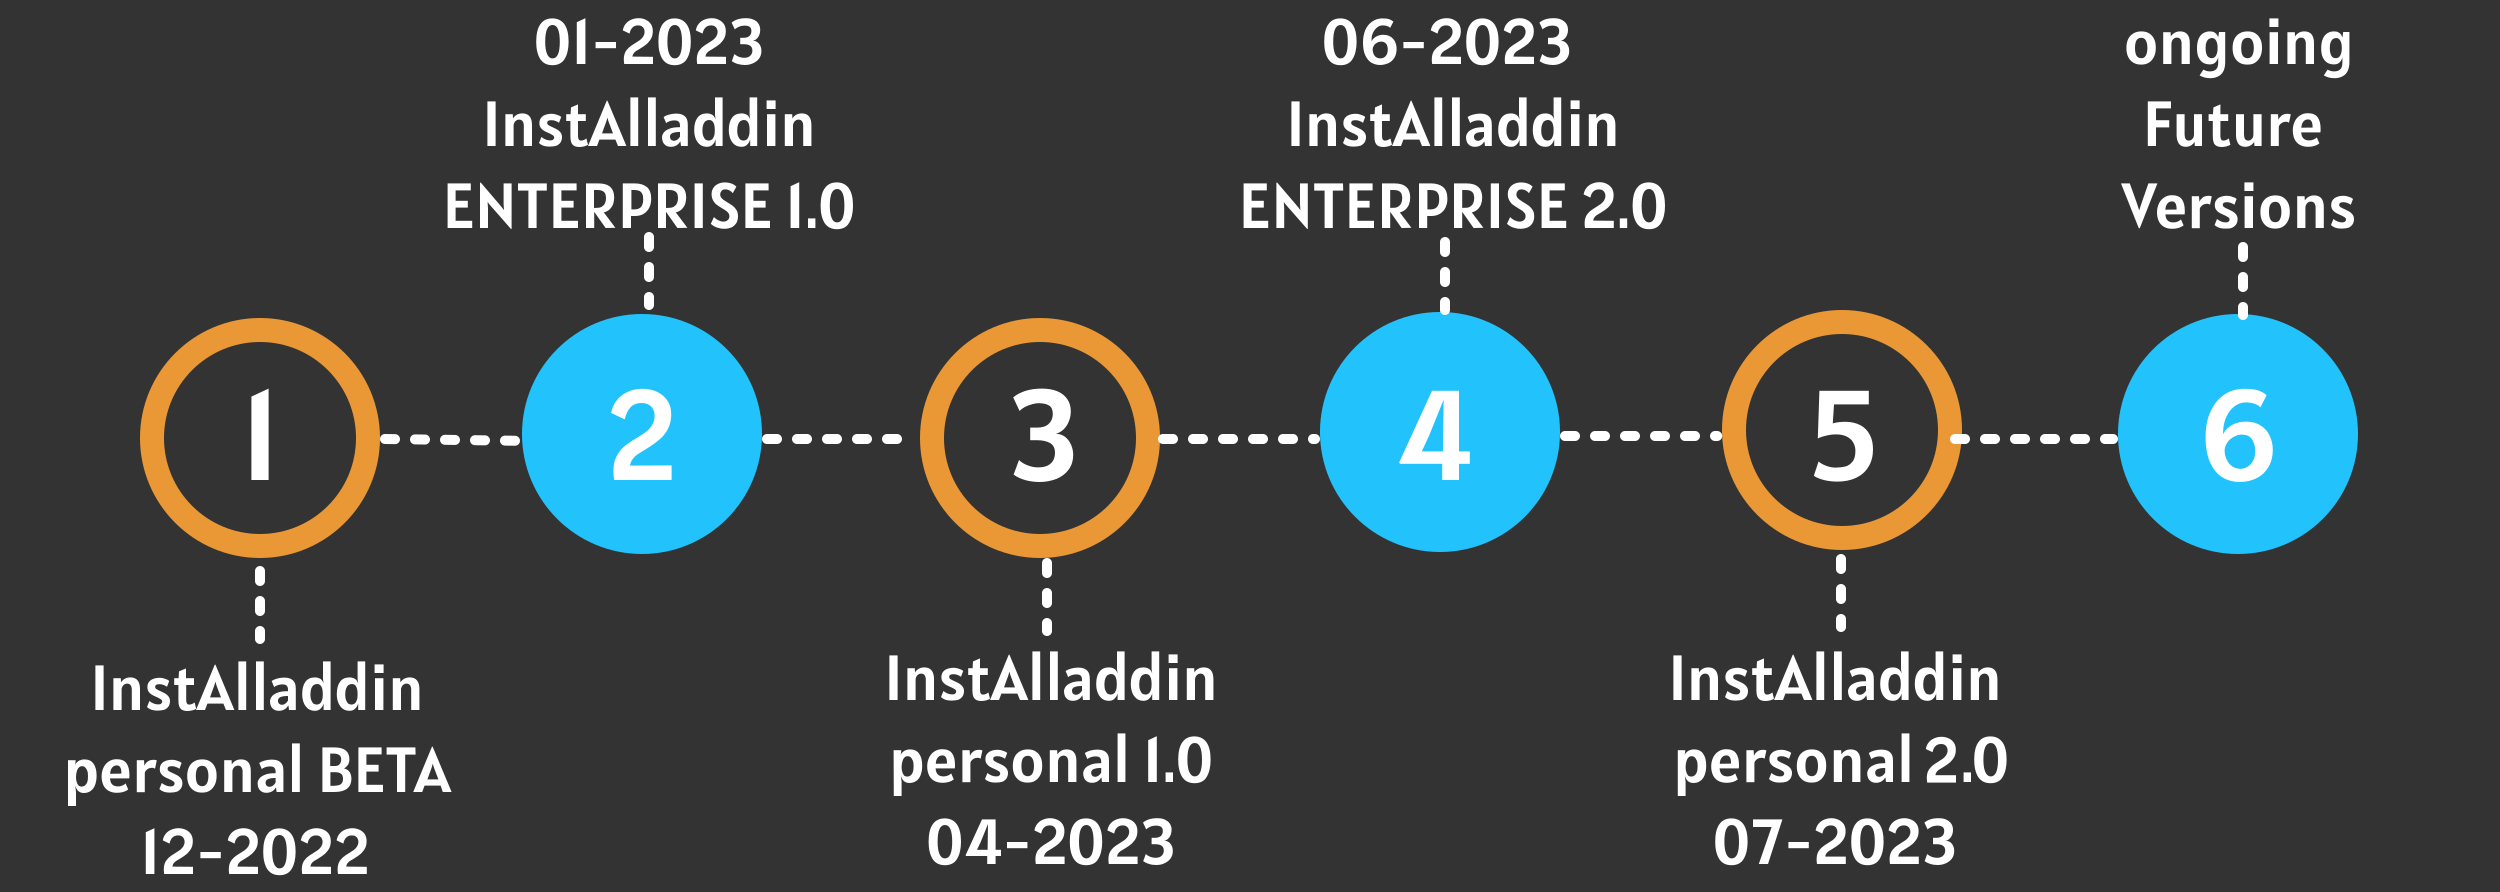
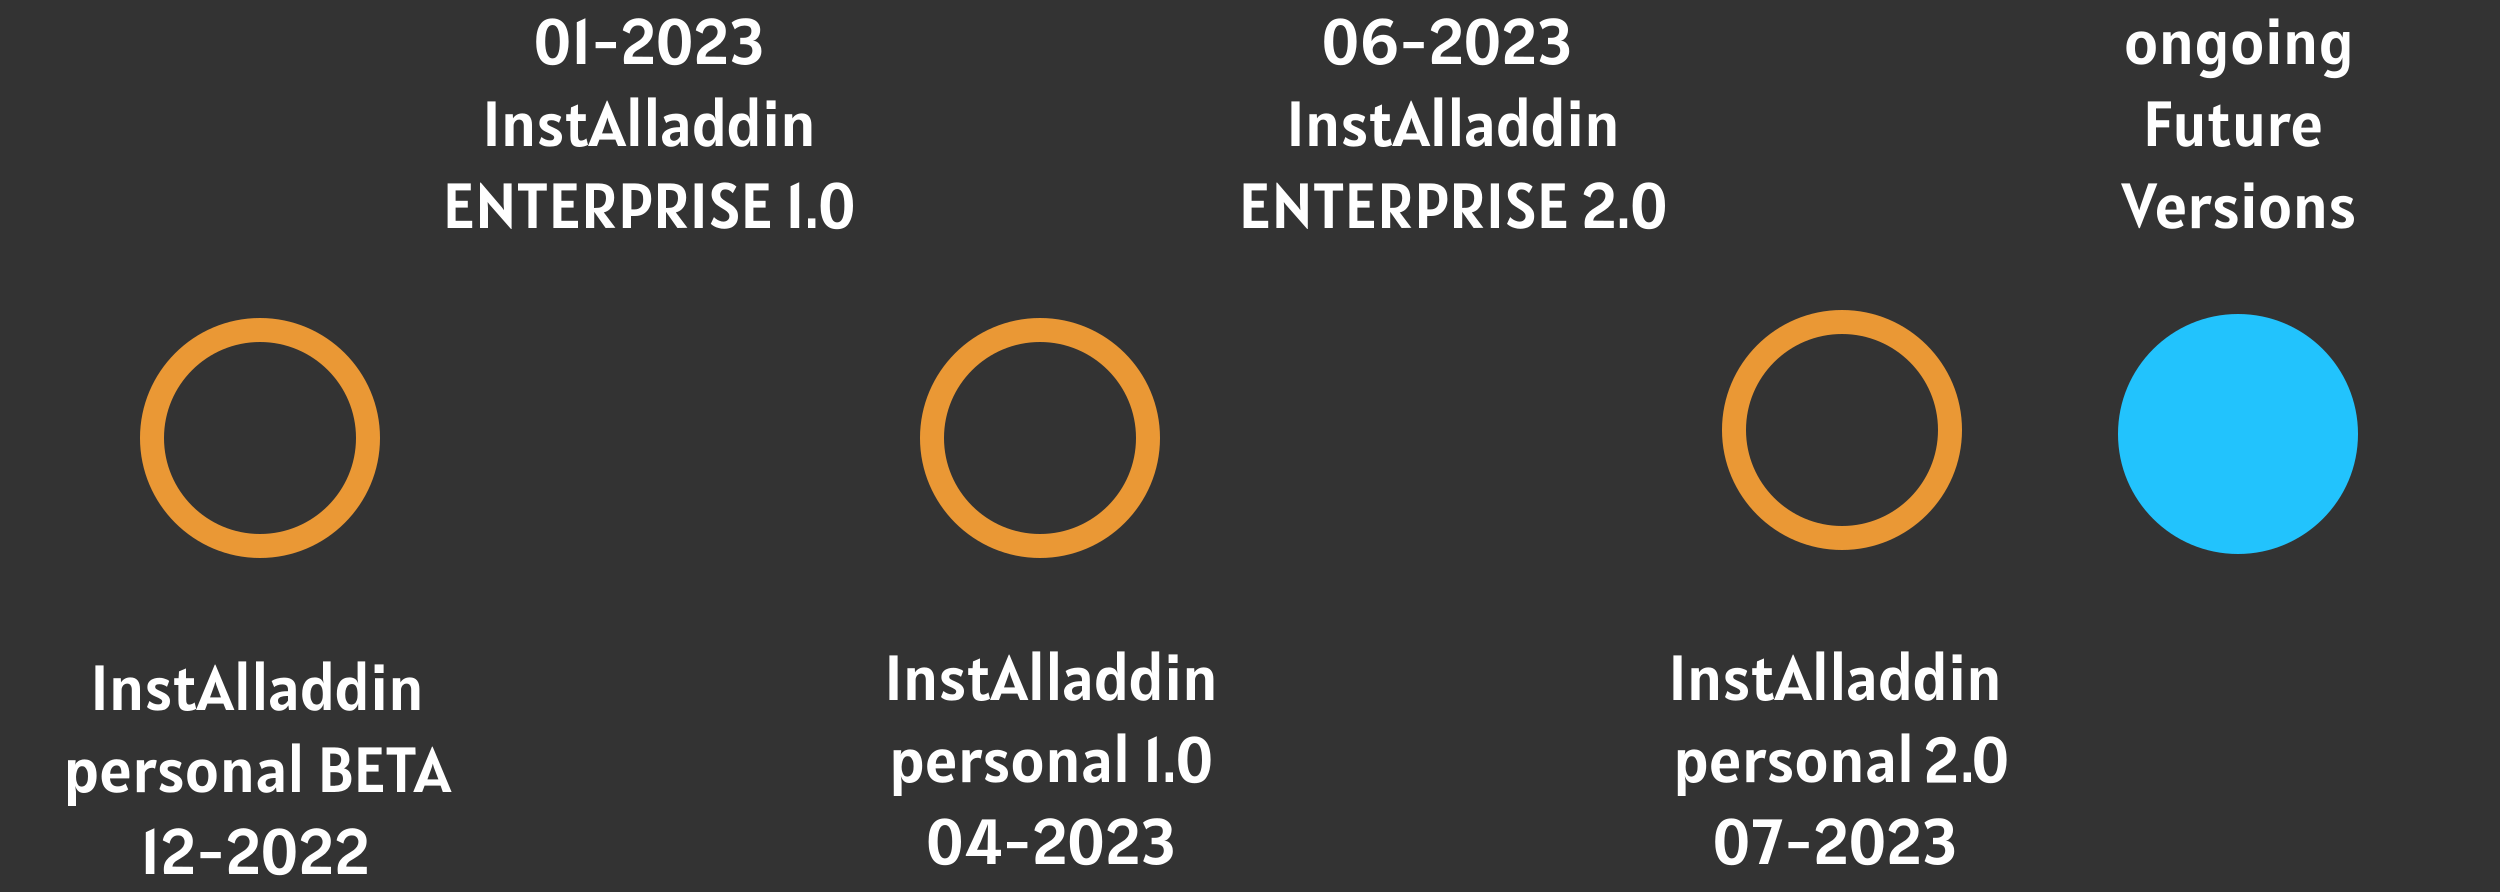
<svg xmlns="http://www.w3.org/2000/svg" x="0px" y="0px" viewBox="0 0 1250 446" style="enable-background:new 0 0 1250 446;" xml:space="preserve">
  <rect x="0" y="0" width="1250" height="446" fill="#333333" stroke="none" />
  <style type="text/css">	.st0{fill:#FFFFFF;}	.st1{fill-rule:evenodd;clip-rule:evenodd;fill:#EA9835;}	.st2{fill:#22C3FD;}	.st3{fill:none;stroke:#FFFFFF;stroke-width:5;stroke-linecap:round;stroke-dasharray:5,10;}</style>
  <g id="Ebene_2" />
  <g id="Ebene_1">
    <path class="st0" d="M47.7,332.7h4.1V355h-4.1V332.7L47.7,332.7z M65.2,338.7c1.6,0,2.8,0.5,3.6,1.5c0.8,1,1.2,2.4,1.2,4.3V355   h-4.1v-10.2c0-0.9-0.2-1.6-0.6-2.2c-0.4-0.5-0.9-0.8-1.7-0.8c-1,0-2,0.6-2.4,1.5c-0.3,0.5-0.4,1-0.4,1.5V355h-4.1v-15.9h3.7   l0.1,2.1C61.6,339.5,63.2,338.7,65.2,338.7L65.2,338.7z M78.9,355.3c-1.5,0-2.7-0.2-3.6-0.6c-0.9-0.4-1.5-0.8-1.8-1.2l1.2-3   c1.4,1.1,2.8,1.7,4.4,1.7c0.7,0,1.2-0.1,1.5-0.4c0.3-0.3,0.5-0.6,0.5-1.1c0-0.4-0.3-0.9-0.9-1.2c-0.6-0.4-1.4-0.8-2.6-1.3   c-0.7-0.3-1.3-0.6-1.9-1c-0.6-0.4-1.1-0.9-1.4-1.4c-0.4-0.6-0.6-1.3-0.6-2.2c0-1,0.2-1.8,0.7-2.5c0.5-0.7,1.2-1.3,2.1-1.6   c0.9-0.4,2-0.6,3.3-0.6c0.8,0,1.5,0.1,2.1,0.3c0.7,0.2,1.2,0.4,1.7,0.6c0.5,0.2,0.8,0.5,1,0.7l-1.1,2.9c-0.5-0.4-1.1-0.7-1.7-0.9   c-0.6-0.3-1.3-0.4-2-0.4c-0.8,0-1.4,0.1-1.7,0.3c-0.3,0.2-0.5,0.5-0.5,1s0.2,0.9,0.7,1.2c0.5,0.3,1.2,0.7,2.2,1.1   c1.4,0.6,2.5,1.2,3.3,2c0.8,0.8,1.2,1.7,1.2,2.8c0,0.9-0.2,1.8-0.6,2.5c-0.4,0.7-1.1,1.3-2,1.8C81.5,355.1,80.3,355.3,78.9,355.3   L78.9,355.3z M93.8,355.5c-1.2,0-2.1-0.2-2.8-0.6c-0.7-0.4-1.1-1-1.4-1.8c-0.3-0.8-0.4-1.9-0.4-3.2v-7.4h-2.1v-3.4h2.2l0.2-3.4   l3.5-1.5v4.9H97v3.4h-3.9v7.3c0,0.9,0.1,1.5,0.4,1.9c0.2,0.4,0.6,0.6,1.1,0.6c0.4,0,0.9-0.1,1.4-0.3c0.5-0.2,1-0.5,1.3-0.8l0.8,3.2   c-0.5,0.3-1.1,0.6-2,0.8C95.1,355.4,94.4,355.5,93.8,355.5L93.8,355.5z M111.7,351.8h-8l-1.2,3.2h-4.5l9.4-22.7h0.3l9.5,22.7H113   C113,355,111.7,351.8,111.7,351.8z M110.5,348.7l-2.3-6.1l-0.5-1.8l-0.5,1.8l-2.2,6.1C104.9,348.7,110.5,348.7,110.5,348.7z    M119.2,330.7h3.9V355h-3.9V330.7z M128,330.7h3.9V355H128C128,355,128,330.7,128,330.7z M139.4,355.4c-0.9,0-1.7-0.2-2.4-0.6   c-0.6-0.4-1.2-1-1.5-1.7c-0.3-0.7-0.5-1.5-0.5-2.4c0-0.8,0.3-1.6,0.8-2.3c0.5-0.8,1.4-1.4,2.8-2s3.1-0.8,5.4-0.8v-0.7   c0-0.9-0.2-1.6-0.6-2c-0.4-0.5-1.2-0.7-2.2-0.7c-0.8,0-1.6,0.1-2.4,0.4c-0.8,0.3-1.4,0.6-1.7,1l-1.3-3.1c0.7-0.5,1.6-0.9,2.7-1.2   c1.1-0.3,2.3-0.5,3.4-0.5c1.5,0,2.7,0.2,3.6,0.7c0.9,0.5,1.5,1.1,1.9,2s0.5,1.9,0.5,3.2V355h-3.4l-0.3-2.3c-0.6,0.9-1.2,1.6-2,2   C141.4,355.2,140.5,355.4,139.4,355.4L139.4,355.4z M141.1,352.4c0.5,0,1-0.2,1.6-0.6c0.5-0.4,1-0.9,1.3-1.5V348   c-0.3,0-0.5,0-0.8,0c-1.1,0-2,0.2-2.9,0.5c-0.8,0.4-1.3,0.9-1.3,1.7c0,0.8,0.2,1.3,0.5,1.6C139.9,352.2,140.4,352.4,141.1,352.4   L141.1,352.4z M157.5,355.4c-1.3,0-2.4-0.3-3.4-1c-0.9-0.7-1.7-1.7-2.2-2.9c-0.5-1.3-0.8-2.7-0.8-4.4c0-2.7,0.5-4.7,1.6-6.2   c1.1-1.5,2.7-2.2,4.8-2.2c1.1,0,2,0.3,2.8,0.8c0.7,0.5,1.2,1.3,1.5,2.3l-0.3-2.3v-8.8h3.8V355h-3.5v-3.3c-0.3,1.1-0.8,2-1.6,2.7   C159.5,355.1,158.6,355.4,157.5,355.4L157.5,355.4z M158.4,352.3c0.5,0,1-0.2,1.5-0.5c0.5-0.4,0.8-0.9,1.1-1.7   c0.3-0.8,0.4-1.7,0.4-2.9c0-1.7-0.2-3-0.7-3.9s-1.2-1.3-2.2-1.3c-0.6,0-1.1,0.2-1.6,0.5c-0.5,0.3-0.9,0.9-1.2,1.6   c-0.3,0.8-0.5,1.8-0.5,3c0,1.1,0.1,2.1,0.4,2.9c0.3,0.8,0.7,1.4,1.1,1.8C157.3,352.1,157.8,352.3,158.4,352.3L158.4,352.3z    M174.8,355.4c-1.3,0-2.4-0.3-3.4-1c-0.9-0.7-1.7-1.7-2.2-2.9c-0.5-1.3-0.8-2.7-0.8-4.4c0-2.7,0.5-4.7,1.6-6.2   c1.1-1.5,2.7-2.2,4.8-2.2c1.1,0,2,0.3,2.8,0.8c0.7,0.5,1.2,1.3,1.5,2.3l-0.3-2.3v-8.8h3.8V355h-3.5v-3.3c-0.3,1.1-0.8,2-1.6,2.7   C176.8,355.1,175.9,355.4,174.8,355.4L174.8,355.4z M175.8,352.3c0.5,0,1-0.2,1.5-0.5c0.5-0.4,0.8-0.9,1.1-1.7   c0.3-0.8,0.4-1.7,0.4-2.9c0-1.7-0.2-3-0.7-3.9s-1.2-1.3-2.2-1.3c-0.6,0-1.1,0.2-1.6,0.5c-0.5,0.3-0.9,0.9-1.2,1.6   c-0.3,0.8-0.5,1.8-0.5,3c0,1.1,0.1,2.1,0.4,2.9c0.3,0.8,0.7,1.4,1.1,1.8C174.6,352.1,175.2,352.3,175.8,352.3L175.8,352.3z    M187.3,332.2h4.5v4.3h-4.5V332.2z M187.5,339.1h4.2V355h-4.2V339.1z M204.9,338.7c1.6,0,2.8,0.5,3.6,1.5c0.8,1,1.2,2.4,1.2,4.3   V355h-4.1v-10.2c0-0.9-0.2-1.6-0.6-2.2c-0.4-0.5-0.9-0.8-1.7-0.8c-0.5,0-1,0.1-1.4,0.4c-0.4,0.3-0.8,0.6-1,1.1   c-0.3,0.5-0.4,1-0.4,1.5V355h-4.1v-15.9h3.7l0.1,2.1C201.3,339.5,202.9,338.7,204.9,338.7L204.9,338.7z M34,380.1h3.8v0.5l-0.3,2.2   c0.1-0.6,0.4-1.2,0.9-1.6c0.5-0.5,1-0.9,1.7-1.1c0.7-0.3,1.4-0.4,2.1-0.4c2,0,3.6,0.7,4.6,2.2c1,1.4,1.5,3.4,1.5,6   c0,1.8-0.3,3.4-0.8,4.7c-0.5,1.3-1.3,2.3-2.2,2.9c-1,0.7-2.1,1-3.4,1c-1.1,0-2-0.3-2.8-1c-0.7-0.7-1.2-1.6-1.5-2.6l0.4,3v7.1H34   C34,403,34,380.1,34,380.1z M40.9,393.3c0.5,0,1-0.2,1.5-0.5c0.5-0.4,0.9-0.9,1.2-1.7c0.3-0.8,0.4-1.8,0.4-3c0-1.1-0.1-2.1-0.4-2.8   c-0.3-0.8-0.7-1.3-1.1-1.7c-0.4-0.4-1-0.5-1.5-0.5c-0.6,0-1.2,0.2-1.6,0.7c-0.5,0.5-0.8,1.1-1,1.9c-0.2,0.8-0.4,1.7-0.4,2.7   c0,1,0.1,1.9,0.4,2.7c0.2,0.8,0.6,1.3,1,1.8C39.7,393.1,40.3,393.3,40.9,393.3L40.9,393.3z M58.4,396.4c-1.7,0-3.1-0.4-4.3-1.1   c-1.1-0.7-2-1.7-2.5-2.9c-0.5-1.2-0.8-2.6-0.8-4.2c0-1.6,0.3-3,0.9-4.3c0.6-1.3,1.4-2.3,2.6-3.1c1.1-0.8,2.5-1.2,4-1.2   c2.3,0,4,0.7,4.9,2c1,1.3,1.5,3.3,1.5,5.9c0,0.6,0,1.2-0.1,1.7h-9.6c0.1,1.3,0.4,2.3,1.1,3c0.7,0.7,1.6,1,2.9,1   c0.7,0,1.4-0.1,2.1-0.4c0.8-0.3,1.3-0.7,1.7-1.1l1.3,3C62.7,395.9,60.7,396.4,58.4,396.4z M60.7,386.8c0-1.6-0.2-2.6-0.6-3.2   c-0.4-0.6-0.9-0.9-1.7-0.9c-1,0-1.8,0.4-2.4,1.2c-0.6,0.8-0.9,1.8-0.9,3L60.7,386.8L60.7,386.8z M68.4,380.1H72l0.2,2.8   c0.3-0.8,0.9-1.6,1.6-2.1c0.7-0.6,1.8-0.9,3.1-0.9c0.5,0,1,0.1,1.5,0.3l-0.9,4.2c-0.2-0.2-0.4-0.3-0.7-0.4   c-0.3-0.1-0.6-0.1-0.9-0.1c-0.7,0-1.4,0.2-1.9,0.5c-0.5,0.3-0.9,0.7-1.2,1.1c-0.3,0.4-0.4,0.8-0.4,1v9.6h-4L68.4,380.1L68.4,380.1z    M85.1,396.3c-1.5,0-2.7-0.2-3.6-0.6c-0.9-0.4-1.5-0.8-1.8-1.2l1.2-3c1.4,1.1,2.8,1.7,4.4,1.7c0.7,0,1.2-0.1,1.5-0.4   c0.3-0.3,0.5-0.6,0.5-1.1c0-0.4-0.3-0.9-0.9-1.2c-0.6-0.4-1.4-0.8-2.6-1.3c-0.7-0.3-1.3-0.6-1.9-1c-0.6-0.4-1.1-0.9-1.4-1.4   c-0.4-0.6-0.6-1.3-0.6-2.2c0-1,0.2-1.8,0.7-2.5c0.5-0.7,1.2-1.3,2.1-1.6c0.9-0.4,2-0.6,3.3-0.6c0.8,0,1.5,0.1,2.1,0.3   c0.7,0.2,1.2,0.4,1.7,0.6c0.5,0.2,0.8,0.5,1,0.7l-1.1,2.9c-0.5-0.4-1.1-0.7-1.7-0.9c-0.6-0.3-1.3-0.4-2-0.4c-0.8,0-1.4,0.1-1.7,0.3   c-0.3,0.2-0.5,0.5-0.5,1s0.2,0.9,0.7,1.2c0.5,0.3,1.2,0.7,2.2,1.1c1.4,0.6,2.5,1.2,3.3,2c0.8,0.8,1.2,1.7,1.2,2.8   c0,0.9-0.2,1.8-0.6,2.5c-0.4,0.7-1.1,1.3-2,1.8C87.7,396.1,86.5,396.3,85.1,396.3L85.1,396.3z M101,396.3c-1.6,0-2.9-0.3-4-1   c-1.1-0.7-1.9-1.6-2.5-2.8c-0.6-1.2-0.9-2.7-0.9-4.5s0.3-3.2,0.9-4.5c0.6-1.2,1.5-2.2,2.6-2.8c1.1-0.7,2.5-1,4-1   c1.5,0,2.9,0.3,3.9,1c1.1,0.7,1.9,1.6,2.5,2.9c0.6,1.2,0.8,2.7,0.8,4.4c0,1.7-0.3,3.2-0.9,4.4c-0.6,1.2-1.4,2.2-2.5,2.9   C103.9,396,102.6,396.3,101,396.3L101,396.3z M101.1,393.1c1,0,1.7-0.4,2.3-1.3c0.5-0.9,0.8-2.1,0.8-3.8c0-1.7-0.3-3-0.8-3.8   c-0.5-0.9-1.3-1.3-2.3-1.3c-1,0-1.8,0.4-2.4,1.2c-0.5,0.8-0.8,2.1-0.8,3.9c0,1.8,0.3,3.1,0.8,3.9   C99.3,392.7,100.1,393.1,101.1,393.1z M120.6,379.7c1.6,0,2.8,0.5,3.6,1.5c0.8,1,1.2,2.4,1.2,4.3V396h-4.1v-10.2   c0-0.9-0.2-1.6-0.6-2.2c-0.4-0.5-0.9-0.8-1.7-0.8c-1,0-2,0.6-2.4,1.5c-0.3,0.5-0.4,1-0.4,1.5V396h-4.1v-15.9h3.7l0.1,2.1   C117,380.5,118.6,379.7,120.6,379.7z M133.2,396.4c-0.9,0-1.7-0.2-2.4-0.6c-0.6-0.4-1.2-1-1.5-1.7c-0.3-0.7-0.5-1.5-0.5-2.4   c0-0.8,0.3-1.6,0.8-2.3c0.5-0.8,1.4-1.4,2.8-2s3.1-0.8,5.4-0.8v-0.7c0-0.9-0.2-1.6-0.6-2c-0.4-0.5-1.2-0.7-2.2-0.7   c-0.8,0-1.6,0.1-2.4,0.4c-0.8,0.3-1.4,0.6-1.7,1l-1.3-3.1c0.7-0.5,1.6-0.9,2.7-1.2c1.1-0.3,2.3-0.5,3.4-0.5c1.5,0,2.7,0.2,3.6,0.7   c0.9,0.5,1.5,1.1,1.9,2s0.5,1.9,0.5,3.2V396h-3.4l-0.3-2.3c-0.6,0.9-1.2,1.6-2,2C135.1,396.2,134.2,396.4,133.2,396.4L133.2,396.4z    M134.9,393.4c0.5,0,1-0.2,1.6-0.6c0.5-0.4,1-0.9,1.3-1.5V389c-0.3,0-0.5,0-0.8,0c-1.1,0-2,0.2-2.9,0.5c-0.8,0.4-1.3,0.9-1.3,1.7   c0,0.8,0.2,1.3,0.5,1.6C133.6,393.2,134.2,393.4,134.9,393.4L134.9,393.4z M146,371.7h3.9V396H146V371.7z M172,384.2   c1.2,0.3,2.2,0.9,2.8,1.8c0.6,0.9,0.9,2.1,0.9,3.5c0,2-0.7,3.6-2.1,4.8c-1.4,1.1-3.5,1.7-6.4,1.7h-6v-22.3h6c5,0,7.5,2,7.5,6   c0,0.9-0.2,1.8-0.7,2.7C173.5,383.1,172.8,383.8,172,384.2z M170.6,379.8c0-1.1-0.3-1.8-1-2.3c-0.7-0.4-1.5-0.7-2.6-0.7h-1.9v6.2   h2.6c0.7,0,1.2-0.2,1.7-0.5c0.4-0.3,0.7-0.7,0.9-1.2C170.5,380.8,170.6,380.3,170.6,379.8L170.6,379.8z M167.6,392.8   c1.2,0,2.1-0.2,2.8-0.7c0.7-0.5,1.1-1.4,1.1-2.7s-0.4-2.2-1.1-2.6c-0.7-0.5-1.7-0.7-2.9-0.7h-2.3v6.8H167.6L167.6,392.8z    M191.5,392.4v3.6h-12.3v-22.3h11.6v3.5h-7.6v5.2h6.1v3.4h-6.1v6.6H191.5z M207.8,377.3h-5.2V396h-4.1v-18.7h-5.2v-3.6h14.4   L207.8,377.3L207.8,377.3z M220.3,392.8h-8l-1.2,3.2h-4.5l9.4-22.7h0.3l9.5,22.7h-4.4L220.3,392.8L220.3,392.8z M219.2,389.7   l-2.3-6.1l-0.5-1.8l-0.5,1.8l-2.2,6.1H219.2z M243.7,50.7h4.1V73h-4.1V50.7z M261.2,56.7c1.6,0,2.8,0.5,3.6,1.5   c0.8,1,1.2,2.4,1.2,4.3V73h-4.1V62.8c0-0.9-0.2-1.6-0.6-2.2c-0.4-0.5-1-0.8-1.7-0.8c-0.5,0-1,0.1-1.4,0.4c-0.4,0.3-0.8,0.6-1,1.1   c-0.3,0.5-0.4,1-0.4,1.5V73h-4.1V57.1h3.7l0.1,2.1C257.6,57.5,259.2,56.7,261.2,56.7z M274.9,73.3c-1.5,0-2.7-0.2-3.6-0.6   c-0.9-0.4-1.5-0.8-1.8-1.2l1.2-3c1.4,1.1,2.8,1.7,4.4,1.7c0.7,0,1.2-0.1,1.5-0.4c0.3-0.3,0.5-0.6,0.5-1.1c0-0.4-0.3-0.9-0.9-1.2   c-0.6-0.4-1.4-0.8-2.6-1.3c-0.7-0.3-1.3-0.6-1.9-1c-0.6-0.4-1.1-0.9-1.4-1.4c-0.4-0.6-0.6-1.3-0.6-2.2c0-1,0.2-1.8,0.7-2.5   c0.5-0.7,1.2-1.3,2.1-1.6c0.9-0.4,2-0.6,3.3-0.6c0.8,0,1.5,0.1,2.1,0.3c0.7,0.2,1.2,0.4,1.7,0.6c0.5,0.2,0.8,0.5,1,0.7l-1.1,2.9   c-0.5-0.4-1.1-0.7-1.7-0.9c-0.6-0.3-1.3-0.4-2-0.4c-0.8,0-1.4,0.1-1.7,0.3c-0.3,0.2-0.5,0.5-0.5,1s0.2,0.9,0.7,1.2   c0.5,0.3,1.2,0.7,2.2,1.1c1.4,0.6,2.5,1.2,3.3,2c0.8,0.8,1.2,1.7,1.2,2.8c0,0.9-0.2,1.8-0.6,2.5c-0.4,0.7-1.1,1.3-2,1.8   C277.5,73.1,276.3,73.3,274.9,73.3L274.9,73.3z M289.8,73.5c-1.2,0-2.1-0.2-2.8-0.6s-1.1-1-1.4-1.8c-0.3-0.8-0.4-1.9-0.4-3.2v-7.4   h-2.1v-3.4h2.2l0.2-3.4l3.5-1.5v4.9h3.9v3.4h-3.9v7.3c0,0.9,0.1,1.5,0.4,1.9c0.2,0.4,0.6,0.6,1.1,0.6c0.4,0,0.9-0.1,1.4-0.3   c0.5-0.2,1-0.5,1.3-0.8l0.8,3.2c-0.5,0.3-1.1,0.6-2,0.8C291.1,73.4,290.4,73.5,289.8,73.5L289.8,73.5z M307.7,69.8h-8l-1.2,3.2   h-4.5l9.4-22.7h0.3l9.5,22.7H309L307.7,69.8L307.7,69.8z M306.5,66.7l-2.3-6.1l-0.5-1.8l-0.5,1.8l-2.2,6.1H306.5z M315.2,48.7h3.9   V73h-3.9V48.7z M324,48.7h3.9V73H324V48.7z M335.4,73.4c-0.9,0-1.7-0.2-2.4-0.6c-0.6-0.4-1.2-1-1.5-1.7c-0.3-0.7-0.5-1.5-0.5-2.4   c0-0.8,0.3-1.6,0.8-2.3c0.5-0.8,1.4-1.4,2.8-2s3.1-0.8,5.4-0.8v-0.7c0-0.9-0.2-1.6-0.6-2c-0.4-0.5-1.2-0.7-2.2-0.7   c-0.8,0-1.6,0.1-2.4,0.4c-0.8,0.3-1.4,0.6-1.7,1l-1.3-3.1c0.7-0.5,1.6-0.9,2.7-1.2c1.1-0.3,2.3-0.5,3.4-0.5c1.5,0,2.7,0.2,3.6,0.7   c0.9,0.5,1.5,1.1,1.9,2c0.4,0.9,0.5,1.9,0.5,3.2V73h-3.4l-0.3-2.3c-0.6,0.9-1.2,1.6-2,2C337.4,73.2,336.5,73.4,335.4,73.4   L335.4,73.4z M337.1,70.4c0.5,0,1-0.2,1.6-0.6c0.5-0.4,1-0.9,1.3-1.5V66c-0.3,0-0.5,0-0.8,0c-1.1,0-2,0.2-2.9,0.5   c-0.8,0.4-1.3,0.9-1.3,1.7c0,0.8,0.2,1.3,0.5,1.6C335.9,70.2,336.4,70.4,337.1,70.4z M353.5,73.4c-1.3,0-2.4-0.3-3.4-1   c-0.9-0.7-1.7-1.7-2.2-2.9c-0.5-1.3-0.8-2.7-0.8-4.4c0-2.7,0.5-4.7,1.6-6.2c1.1-1.5,2.7-2.2,4.8-2.2c1.1,0,2,0.3,2.8,0.8   c0.7,0.5,1.2,1.3,1.5,2.3l-0.3-2.3v-8.8h3.8V73h-3.5v-3.3c-0.3,1.1-0.8,2-1.6,2.7C355.5,73.1,354.6,73.4,353.5,73.4z M354.4,70.3   c0.5,0,1-0.2,1.5-0.5c0.5-0.4,0.8-0.9,1.1-1.7c0.3-0.8,0.4-1.8,0.4-2.9c0-1.7-0.2-3-0.7-3.9s-1.2-1.3-2.2-1.3   c-0.6,0-1.1,0.2-1.6,0.5c-0.5,0.3-0.9,0.9-1.2,1.6c-0.3,0.8-0.5,1.8-0.5,3c0,1.1,0.1,2.1,0.4,2.9c0.3,0.8,0.7,1.4,1.1,1.8   C353.3,70.1,353.8,70.3,354.4,70.3L354.4,70.3z M370.8,73.4c-1.3,0-2.4-0.3-3.4-1c-0.9-0.7-1.7-1.7-2.2-2.9   c-0.5-1.3-0.8-2.7-0.8-4.4c0-2.7,0.5-4.7,1.6-6.2c1.1-1.5,2.7-2.2,4.8-2.2c1.1,0,2,0.3,2.8,0.8c0.7,0.5,1.2,1.3,1.5,2.3l-0.3-2.3   v-8.8h3.8V73h-3.5v-3.3c-0.3,1.1-0.8,2-1.6,2.7C372.8,73.1,371.9,73.4,370.8,73.4z M371.8,70.3c0.5,0,1-0.2,1.5-0.5   c0.5-0.4,0.8-0.9,1.1-1.7c0.3-0.8,0.4-1.8,0.4-2.9c0-1.7-0.2-3-0.7-3.9s-1.2-1.3-2.2-1.3c-0.6,0-1.1,0.2-1.6,0.5   c-0.5,0.3-0.9,0.9-1.2,1.6c-0.3,0.8-0.5,1.8-0.5,3c0,1.1,0.1,2.1,0.4,2.9c0.3,0.8,0.7,1.4,1.1,1.8   C370.6,70.1,371.2,70.3,371.8,70.3L371.8,70.3z M383.3,50.2h4.5v4.3h-4.5V50.2z M383.5,57.1h4.2V73h-4.2V57.1z M400.9,56.7   c1.6,0,2.8,0.5,3.6,1.5c0.8,1,1.2,2.4,1.2,4.3V73h-4.1V62.8c0-0.9-0.2-1.6-0.6-2.2c-0.4-0.5-1-0.8-1.7-0.8c-0.5,0-1,0.1-1.4,0.4   c-0.4,0.3-0.8,0.6-1,1.1c-0.3,0.5-0.4,1-0.4,1.5V73h-4.1V57.1h3.7l0.1,2.1C397.3,57.5,398.9,56.7,400.9,56.7z M236.1,110.4v3.6   h-12.3V91.7h11.6v3.5h-7.6v5.2h6.1v3.4h-6.1v6.6H236.1z M255.8,91.7v22.8h-0.3l-10.7-12.2l-1-1.3l0.2,3.1v9.9H240V91.3h0.4   l10.5,12.3l1.1,1.5l-0.2-3.1V91.7H255.8L255.8,91.7z M273.5,95.3h-5.2V114h-4.1V95.3h-5.2v-3.6h14.4V95.3z M289,110.4v3.6h-12.3   V91.7h11.6v3.5h-7.6v5.2h6.1v3.4h-6.1v6.6C280.7,110.4,289,110.4,289,110.4z M302.8,114l-5.7-8.1v8.1H293V91.7h6.2   c5.3,0,7.9,2.4,7.9,7.1c0,1.1-0.2,2.1-0.5,3.1c-0.3,1-0.9,1.9-1.7,2.7c-0.8,0.8-1.8,1.3-3,1.6l5.8,7.7L302.8,114L302.8,114z    M298.7,103.9c0.9,0,1.7-0.2,2.3-0.6c0.6-0.4,1.2-1,1.5-1.7c0.3-0.7,0.5-1.6,0.5-2.4c0-1.5-0.3-2.6-1-3.2c-0.7-0.7-1.8-1-3.4-1H297   v9L298.7,103.9L298.7,103.9z M317.4,91.7c2.5,0,4.5,0.6,6,1.8c1.5,1.2,2.2,3.2,2.2,6c0,1.5-0.3,2.9-0.9,4.2   c-0.6,1.3-1.5,2.3-2.7,3.1c-1.2,0.8-2.7,1.2-4.5,1.2h-2v6h-4.1V91.7H317.4L317.4,91.7z M317.3,104.7c1.4,0,2.4-0.4,3.2-1.2   c0.7-0.8,1.1-2.1,1.1-3.7c0-1.1-0.1-2-0.4-2.7c-0.3-0.7-0.7-1.2-1.4-1.6c-0.6-0.3-1.5-0.5-2.5-0.5h-1.6v9.7   C315.6,104.7,317.3,104.7,317.3,104.7z M338.7,114l-5.7-8.1v8.1H329V91.7h6.2c5.3,0,7.9,2.4,7.9,7.1c0,1.1-0.2,2.1-0.5,3.1   c-0.3,1-0.9,1.9-1.7,2.7c-0.8,0.8-1.8,1.3-3,1.6l5.8,7.7L338.7,114L338.7,114z M334.7,103.9c0.9,0,1.7-0.2,2.3-0.6   c0.6-0.4,1.2-1,1.5-1.7c0.3-0.7,0.5-1.6,0.5-2.4c0-1.5-0.3-2.6-1-3.2c-0.7-0.7-1.8-1-3.4-1H333v9L334.7,103.9L334.7,103.9z    M347.3,91.7h4.1V114h-4.1V91.7z M362.1,114.4c-1,0-1.9-0.1-2.8-0.4c-0.9-0.2-1.6-0.5-2.3-0.9c-0.7-0.4-1.2-0.8-1.6-1.2l1.6-3.4   c0.2,0.3,0.6,0.7,1.1,1c0.5,0.4,1.1,0.7,1.7,0.9c0.6,0.3,1.3,0.4,1.9,0.4c0.8,0,1.5-0.2,2.1-0.7c0.6-0.5,0.9-1.1,0.9-2   c0-0.5-0.1-1-0.4-1.4c-0.3-0.4-0.6-0.8-1-1.1c-0.4-0.3-1.1-0.8-2-1.3c-1.2-0.7-2.2-1.4-2.9-1.9c-0.7-0.5-1.3-1.2-1.8-2.1   c-0.5-0.9-0.8-1.9-0.8-3.1c0-1.2,0.2-2.2,0.8-3.1c0.5-0.9,1.3-1.6,2.3-2.1c1-0.5,2.2-0.8,3.6-0.8c2.3,0,4.2,0.7,5.7,2.1l-1.8,3.3   c-0.2-0.3-0.5-0.5-0.8-0.8c-0.4-0.3-0.8-0.6-1.3-0.8c-0.5-0.2-1.1-0.3-1.6-0.3c-0.8,0-1.5,0.2-1.9,0.7c-0.4,0.5-0.7,1.1-0.7,1.8   c0,0.5,0.1,1,0.4,1.5c0.3,0.4,0.7,0.8,1.1,1.1c0.4,0.3,1,0.7,1.8,1.2c1.4,0.8,2.4,1.5,3.1,2c0.7,0.6,1.3,1.3,1.8,2.1   c0.5,0.8,0.7,1.9,0.7,3.1c0,1.3-0.3,2.4-0.8,3.3c-0.6,0.9-1.4,1.7-2.4,2.2C364.8,114.1,363.6,114.4,362.1,114.4L362.1,114.4z    M385,110.4v3.6h-12.3V91.7h11.6v3.5h-7.6v5.2h6.1v3.4h-6.1v6.6C376.7,110.4,385,110.4,385,110.4z M395.3,93.1l4.3-2V114h-4.3   C395.3,114,395.3,93.1,395.3,93.1z M404,109.2h3.7v4.8H404C404,114,404,109.2,404,109.2z M418.5,114.6c-2.8,0-4.8-1-6.2-3.1   c-1.3-2.1-2-4.9-2-8.6c0-3.9,0.7-6.9,2.1-8.8c1.4-2,3.4-2.9,6-2.9s4.6,1,6,2.9c1.4,2,2.1,4.9,2.1,8.8c0,3.6-0.7,6.5-2,8.6   C423.4,113.5,421.3,114.6,418.5,114.6L418.5,114.6z M418.6,111.2c2.4,0,3.6-2.8,3.6-8.3c0-5.6-1.2-8.4-3.6-8.4   c-2.5,0-3.7,2.8-3.7,8.4c0,2.5,0.3,4.6,0.9,6C416.3,110.4,417.3,111.2,418.6,111.2L418.6,111.2z M645.7,50.7h4.1V73h-4.1V50.7z    M663.2,56.7c1.6,0,2.8,0.5,3.6,1.5c0.8,1,1.2,2.4,1.2,4.3V73h-4.1V62.8c0-0.9-0.2-1.6-0.6-2.2c-0.4-0.5-1-0.8-1.7-0.8   c-0.5,0-1,0.1-1.4,0.4c-0.4,0.3-0.8,0.6-1,1.1c-0.3,0.5-0.4,1-0.4,1.5V73h-4.1V57.1h3.7l0.1,2.1C659.6,57.5,661.2,56.7,663.2,56.7z    M676.9,73.3c-1.5,0-2.7-0.2-3.6-0.6c-0.9-0.4-1.5-0.8-1.8-1.2l1.2-3c1.4,1.1,2.8,1.7,4.4,1.7c0.7,0,1.2-0.1,1.5-0.4   c0.3-0.3,0.5-0.6,0.5-1.1c0-0.4-0.3-0.9-0.9-1.2c-0.6-0.4-1.4-0.8-2.6-1.3c-0.7-0.3-1.3-0.6-1.9-1c-0.6-0.4-1.1-0.9-1.4-1.4   c-0.4-0.6-0.6-1.3-0.6-2.2c0-1,0.2-1.8,0.7-2.5c0.5-0.7,1.2-1.3,2.1-1.6c0.9-0.4,2-0.6,3.3-0.6c0.8,0,1.5,0.1,2.1,0.3   c0.7,0.2,1.2,0.4,1.7,0.6c0.5,0.2,0.8,0.5,1,0.7l-1.1,2.9c-0.5-0.4-1.1-0.7-1.7-0.9c-0.6-0.3-1.3-0.4-2-0.4c-0.8,0-1.4,0.1-1.7,0.3   c-0.3,0.2-0.5,0.5-0.5,1s0.2,0.9,0.7,1.2c0.5,0.3,1.2,0.7,2.2,1.1c1.4,0.6,2.5,1.2,3.3,2c0.8,0.8,1.2,1.7,1.2,2.8   c0,0.9-0.2,1.8-0.6,2.5c-0.4,0.7-1.1,1.3-2,1.8C679.5,73.1,678.3,73.3,676.9,73.3z M691.8,73.5c-1.2,0-2.1-0.2-2.8-0.6   s-1.1-1-1.4-1.8c-0.3-0.8-0.4-1.9-0.4-3.2v-7.4h-2.1v-3.4h2.2l0.2-3.4l3.5-1.5v4.9h3.9v3.4h-3.9v7.3c0,0.9,0.1,1.5,0.4,1.9   c0.2,0.4,0.6,0.6,1.1,0.6c0.4,0,0.9-0.1,1.4-0.3c0.5-0.2,1-0.5,1.3-0.8l0.8,3.2c-0.5,0.3-1.1,0.6-2,0.8   C693.1,73.4,692.4,73.5,691.8,73.5L691.8,73.5z M709.7,69.8h-8l-1.2,3.2h-4.5l9.4-22.7h0.3l9.5,22.7H711   C711,73,709.7,69.8,709.7,69.8z M708.5,66.7l-2.3-6.1l-0.5-1.8l-0.5,1.8l-2.2,6.1H708.5z M717.2,48.7h3.9V73h-3.9V48.7z M726,48.7   h3.9V73H726V48.7z M737.4,73.4c-0.9,0-1.7-0.2-2.4-0.6c-0.6-0.4-1.2-1-1.5-1.7c-0.3-0.7-0.5-1.5-0.5-2.4c0-0.8,0.3-1.6,0.8-2.3   c0.5-0.8,1.4-1.4,2.8-2s3.1-0.8,5.4-0.8v-0.7c0-0.9-0.2-1.6-0.6-2c-0.4-0.5-1.2-0.7-2.2-0.7c-0.8,0-1.6,0.1-2.4,0.4   c-0.8,0.3-1.4,0.6-1.7,1l-1.3-3.1c0.7-0.5,1.6-0.9,2.7-1.2c1.1-0.3,2.3-0.5,3.4-0.5c1.5,0,2.7,0.2,3.6,0.7c0.9,0.5,1.5,1.1,1.9,2   c0.4,0.9,0.5,1.9,0.5,3.2V73h-3.4l-0.3-2.3c-0.6,0.9-1.2,1.6-2,2C739.4,73.2,738.5,73.4,737.4,73.4L737.4,73.4z M739.1,70.4   c0.5,0,1-0.2,1.6-0.6c0.5-0.4,1-0.9,1.3-1.5V66c-0.3,0-0.5,0-0.8,0c-1.1,0-2,0.2-2.9,0.5c-0.8,0.4-1.3,0.9-1.3,1.7   c0,0.8,0.2,1.3,0.5,1.6C737.9,70.2,738.4,70.4,739.1,70.4z M755.5,73.4c-1.3,0-2.4-0.3-3.4-1c-0.9-0.7-1.7-1.7-2.2-2.9   c-0.5-1.3-0.8-2.7-0.8-4.4c0-2.7,0.5-4.7,1.6-6.2c1.1-1.5,2.7-2.2,4.8-2.2c1.1,0,2,0.3,2.8,0.8c0.7,0.5,1.2,1.3,1.5,2.3l-0.3-2.3   v-8.8h3.8V73h-3.5v-3.3c-0.3,1.1-0.8,2-1.6,2.7C757.5,73.1,756.6,73.4,755.5,73.4z M756.4,70.3c0.5,0,1-0.2,1.5-0.5   c0.5-0.4,0.8-0.9,1.1-1.7c0.3-0.8,0.4-1.8,0.4-2.9c0-1.7-0.2-3-0.7-3.9s-1.2-1.3-2.2-1.3c-0.6,0-1.1,0.2-1.6,0.5   c-0.5,0.3-0.9,0.9-1.2,1.6c-0.3,0.8-0.5,1.8-0.5,3c0,1.1,0.1,2.1,0.4,2.9c0.3,0.8,0.7,1.4,1.1,1.8   C755.3,70.1,755.8,70.3,756.4,70.3L756.4,70.3z M772.8,73.4c-1.3,0-2.4-0.3-3.4-1c-0.9-0.7-1.7-1.7-2.2-2.9   c-0.5-1.3-0.8-2.7-0.8-4.4c0-2.7,0.5-4.7,1.6-6.2c1.1-1.5,2.7-2.2,4.8-2.2c1.1,0,2,0.3,2.8,0.8c0.7,0.5,1.2,1.3,1.5,2.3l-0.3-2.3   v-8.8h3.8V73h-3.5v-3.3c-0.3,1.1-0.8,2-1.6,2.7C774.8,73.1,773.9,73.4,772.8,73.4z M773.8,70.3c0.5,0,1-0.2,1.5-0.5   c0.5-0.4,0.8-0.9,1.1-1.7c0.3-0.8,0.4-1.8,0.4-2.9c0-1.7-0.2-3-0.7-3.9s-1.2-1.3-2.2-1.3c-0.6,0-1.1,0.2-1.6,0.5   c-0.5,0.3-0.9,0.9-1.2,1.6c-0.3,0.8-0.5,1.8-0.5,3c0,1.1,0.1,2.1,0.4,2.9c0.3,0.8,0.7,1.4,1.1,1.8   C772.6,70.1,773.2,70.3,773.8,70.3L773.8,70.3z M785.3,50.2h4.5v4.3h-4.5V50.2z M785.5,57.1h4.2V73h-4.2V57.1z M802.9,56.7   c1.6,0,2.8,0.5,3.6,1.5c0.8,1,1.2,2.4,1.2,4.3V73h-4.1V62.8c0-0.9-0.2-1.6-0.6-2.2c-0.4-0.5-1-0.8-1.7-0.8c-0.5,0-1,0.1-1.4,0.4   c-0.4,0.3-0.8,0.6-1,1.1c-0.3,0.5-0.4,1-0.4,1.5V73h-4.1V57.1h3.7l0.1,2.1C799.3,57.5,800.9,56.7,802.9,56.7z M634.1,110.4v3.6   h-12.3V91.7h11.6v3.5h-7.6v5.2h6.1v3.4h-6.1v6.6H634.1z M653.9,91.7v22.8h-0.3l-10.7-12.2l-1-1.3l0.2,3.1v9.9h-3.9V91.3h0.4   l10.5,12.3l1.1,1.5l-0.2-3.1V91.7H653.9z M671.6,95.3h-5.2V114h-4.1V95.3h-5.2v-3.6h14.4L671.6,95.3L671.6,95.3z M687,110.4v3.6   h-12.3V91.7h11.6v3.5h-7.6v5.2h6.1v3.4h-6.1v6.6C678.7,110.4,687,110.4,687,110.4z M700.8,114l-5.7-8.1v8.1H691V91.7h6.2   c5.3,0,7.9,2.4,7.9,7.1c0,1.1-0.2,2.1-0.5,3.1c-0.3,1-0.9,1.9-1.7,2.7c-0.8,0.8-1.8,1.3-3,1.6l5.8,7.7L700.8,114L700.8,114z    M696.8,103.9c0.9,0,1.7-0.2,2.3-0.6c0.6-0.4,1.2-1,1.5-1.7c0.3-0.7,0.5-1.6,0.5-2.4c0-1.5-0.3-2.6-1-3.2c-0.7-0.7-1.8-1-3.4-1   h-1.6v9C695.1,103.9,696.8,103.9,696.8,103.9z M715.5,91.7c2.5,0,4.5,0.6,6,1.8c1.5,1.2,2.2,3.2,2.2,6c0,1.5-0.3,2.9-0.9,4.2   c-0.6,1.3-1.5,2.3-2.7,3.1c-1.2,0.8-2.7,1.2-4.5,1.2h-2v6h-4.1V91.7H715.5z M715.3,104.7c1.4,0,2.4-0.4,3.2-1.2   c0.7-0.8,1.1-2.1,1.1-3.7c0-1.1-0.1-2-0.4-2.7c-0.3-0.7-0.7-1.2-1.4-1.6c-0.6-0.3-1.5-0.5-2.5-0.5h-1.6v9.7   C713.6,104.7,715.3,104.7,715.3,104.7z M736.8,114l-5.7-8.1v8.1H727V91.7h6.2c5.3,0,7.9,2.4,7.9,7.1c0,1.1-0.2,2.1-0.5,3.1   c-0.3,1-0.9,1.9-1.7,2.7c-0.8,0.8-1.8,1.3-3,1.6l5.8,7.7L736.8,114L736.8,114z M732.8,103.9c0.9,0,1.7-0.2,2.3-0.6   c0.6-0.4,1.2-1,1.5-1.7c0.3-0.7,0.5-1.6,0.5-2.4c0-1.5-0.3-2.6-1-3.2c-0.7-0.7-1.8-1-3.4-1h-1.6v9   C731.1,103.9,732.8,103.9,732.8,103.9z M745.4,91.7h4.1V114h-4.1V91.7z M760.2,114.4c-1,0-1.9-0.1-2.8-0.4   c-0.9-0.2-1.6-0.5-2.3-0.9c-0.7-0.4-1.2-0.8-1.6-1.2l1.6-3.4c0.2,0.3,0.6,0.7,1.1,1c0.5,0.4,1.1,0.7,1.7,0.9   c0.7,0.3,1.3,0.4,1.9,0.4c0.8,0,1.5-0.2,2.1-0.7c0.6-0.5,0.9-1.1,0.9-2c0-0.5-0.1-1-0.4-1.4c-0.3-0.4-0.6-0.8-1-1.1   c-0.4-0.3-1.1-0.8-2-1.3c-1.2-0.7-2.2-1.4-2.9-1.9c-0.7-0.5-1.3-1.2-1.8-2.1c-0.5-0.9-0.8-1.9-0.8-3.1c0-1.2,0.2-2.2,0.8-3.1   c0.5-0.9,1.3-1.6,2.3-2.1c1-0.5,2.2-0.8,3.6-0.8c2.3,0,4.2,0.7,5.7,2.1l-1.8,3.3c-0.2-0.3-0.5-0.5-0.8-0.8   c-0.4-0.3-0.8-0.6-1.3-0.8c-0.5-0.2-1.1-0.3-1.6-0.3c-0.8,0-1.5,0.2-1.9,0.7c-0.4,0.5-0.7,1.1-0.7,1.8c0,0.5,0.1,1,0.4,1.5   c0.3,0.4,0.7,0.8,1.1,1.1c0.4,0.3,1,0.7,1.8,1.2c1.4,0.8,2.4,1.5,3.1,2c0.7,0.6,1.3,1.3,1.8,2.1c0.5,0.8,0.7,1.9,0.7,3.1   c0,1.3-0.3,2.4-0.8,3.3c-0.6,0.9-1.3,1.7-2.4,2.2C762.8,114.1,761.6,114.4,760.2,114.4L760.2,114.4z M783.1,110.4v3.6h-12.3V91.7   h11.6v3.5h-7.6v5.2h6.1v3.4h-6.1v6.6L783.1,110.4L783.1,110.4z M806.9,110.4v3.6h-14.4c-0.1-0.7-0.2-1.5-0.2-2.2   c0-1.3,0.2-2.5,0.6-3.4c0.4-1,1.1-1.8,1.9-2.6c0.8-0.7,1.9-1.5,3.3-2.3c0.9-0.6,1.7-1.1,2.3-1.5c0.6-0.5,1.1-1,1.6-1.7   c0.4-0.7,0.7-1.5,0.7-2.4c0-0.6-0.1-1.1-0.4-1.6c-0.2-0.5-0.6-0.9-1.1-1.2c-0.5-0.3-1.1-0.4-1.8-0.4c-1.2,0-2.1,0.4-2.8,1.1   c-0.7,0.7-1.2,1.8-1.4,3l-3.4-1.6c0.2-1.1,0.6-2.2,1.3-3.1c0.7-0.9,1.6-1.7,2.8-2.2c1.1-0.5,2.4-0.8,3.8-0.8c1.3,0,2.5,0.2,3.6,0.8   c1.1,0.5,1.9,1.2,2.6,2.2c0.6,1,0.9,2.1,0.9,3.4c0,1.3-0.2,2.5-0.7,3.5c-0.5,1-1.2,1.9-2.1,2.8c-0.9,0.8-2.2,1.7-3.7,2.6   c-0.9,0.5-1.5,0.9-2,1.2c-0.4,0.3-0.8,0.7-1.1,1.1c-0.3,0.4-0.5,0.9-0.6,1.6L806.9,110.4L806.9,110.4z M809.9,109.2h3.7v4.8h-3.7   C809.9,114,809.9,109.2,809.9,109.2z M824.5,114.6c-2.8,0-4.8-1-6.2-3.1c-1.3-2.1-2-4.9-2-8.6c0-3.9,0.7-6.9,2.1-8.8   c1.4-2,3.4-2.9,6-2.9s4.6,1,6,2.9c1.4,2,2.1,4.9,2.1,8.8c0,3.6-0.7,6.5-2,8.6C829.3,113.5,827.3,114.6,824.5,114.6z M824.5,111.2   c2.4,0,3.6-2.8,3.6-8.3c0-5.6-1.2-8.4-3.6-8.4c-2.5,0-3.7,2.8-3.7,8.4c0,2.5,0.3,4.6,0.9,6S823.2,111.2,824.5,111.2z M1078,54.2   v5.9h6.6v3.6h-6.6V73h-4.1V50.7h11.6v3.5H1078z M1101,57.1V73h-3.6l-0.1-2.1c-0.4,0.7-1,1.3-1.7,1.8c-0.7,0.4-1.6,0.7-2.6,0.7   c-1.6,0-2.8-0.5-3.5-1.5s-1.2-2.4-1.2-4.3V57.1h4v10.2c0,0.9,0.2,1.7,0.5,2.2c0.3,0.5,0.9,0.8,1.6,0.8c0.5,0,0.9-0.1,1.3-0.4   c0.4-0.3,0.7-0.6,1-1.1c0.2-0.5,0.3-1,0.3-1.6V57.1H1101L1101,57.1z M1111,73.5c-1.2,0-2.1-0.2-2.8-0.6s-1.2-1-1.4-1.8   c-0.3-0.8-0.4-1.9-0.4-3.2v-7.4h-2.1v-3.4h2.2l0.2-3.4l3.5-1.5v4.9h3.9v3.4h-3.9v7.3c0,0.9,0.1,1.5,0.4,1.9   c0.2,0.4,0.6,0.6,1.1,0.6c0.4,0,0.9-0.1,1.4-0.3c0.5-0.2,1-0.5,1.3-0.8l0.8,3.2c-0.5,0.3-1.2,0.6-2,0.8   C1112.3,73.4,1111.6,73.5,1111,73.5z M1130.8,57.1V73h-3.6l-0.1-2.1c-0.4,0.7-1,1.3-1.8,1.8c-0.7,0.4-1.6,0.7-2.6,0.7   c-1.6,0-2.8-0.5-3.5-1.5s-1.2-2.4-1.2-4.3V57.1h4v10.2c0,0.9,0.2,1.7,0.5,2.2c0.3,0.5,0.9,0.8,1.6,0.8c0.5,0,0.9-0.1,1.3-0.4   c0.4-0.3,0.7-0.6,1-1.1c0.2-0.5,0.3-1,0.3-1.6V57.1L1130.8,57.1L1130.8,57.1z M1135.4,57.1h3.6l0.2,2.8c0.3-0.8,0.9-1.5,1.6-2.1   c0.7-0.6,1.8-0.9,3.1-0.9c0.5,0,1,0.1,1.5,0.3l-0.9,4.2c-0.2-0.2-0.4-0.3-0.7-0.4c-0.2-0.1-0.6-0.1-0.9-0.1c-0.8,0-1.4,0.2-1.9,0.5   c-0.5,0.3-0.9,0.7-1.2,1.1s-0.4,0.8-0.4,1V73h-4L1135.4,57.1L1135.4,57.1z M1154,73.4c-1.7,0-3.1-0.4-4.3-1.1   c-1.1-0.7-2-1.7-2.5-2.9c-0.5-1.2-0.8-2.6-0.8-4.2c0-1.6,0.3-3,0.9-4.3c0.6-1.3,1.4-2.3,2.6-3.1c1.1-0.8,2.5-1.2,4-1.2   c2.3,0,4,0.7,4.9,2c1,1.3,1.5,3.3,1.5,5.9c0,0.5,0,1.1-0.1,1.7h-9.6c0.1,1.3,0.4,2.3,1.1,3c0.7,0.7,1.6,1,2.9,1   c0.7,0,1.4-0.1,2.1-0.4c0.8-0.3,1.3-0.7,1.7-1.1l1.3,3C1158.2,72.9,1156.3,73.4,1154,73.4L1154,73.4z M1156.3,63.8   c0-1.6-0.2-2.6-0.6-3.2c-0.4-0.6-0.9-0.9-1.7-0.9c-1,0-1.8,0.4-2.4,1.2c-0.6,0.8-0.9,1.8-0.9,3   C1150.6,63.8,1156.3,63.8,1156.3,63.8z M1078.7,91.7l-8.8,22.4h-0.5l-8.9-22.4h4.4l3.5,9.8l1.2,3.7l1.2-3.7l3.4-9.8H1078.7z    M1086,114.4c-1.7,0-3.1-0.4-4.2-1.1c-1.1-0.7-2-1.7-2.5-2.9c-0.5-1.2-0.8-2.6-0.8-4.2c0-1.6,0.3-3,0.9-4.3   c0.6-1.3,1.4-2.3,2.6-3.1c1.1-0.8,2.4-1.2,4-1.2c2.3,0,3.9,0.7,4.9,2c1,1.3,1.5,3.3,1.5,5.9c0,0.5,0,1.1-0.1,1.7h-9.6   c0.1,1.3,0.4,2.3,1.1,3c0.7,0.7,1.6,1,2.9,1c0.7,0,1.4-0.1,2.1-0.4c0.8-0.3,1.3-0.7,1.7-1.1l1.3,3   C1090.2,113.9,1088.3,114.4,1086,114.4z M1088.3,104.8c0-1.6-0.2-2.6-0.6-3.2c-0.4-0.6-0.9-0.9-1.7-0.9c-1,0-1.8,0.4-2.4,1.2   c-0.6,0.8-0.9,1.8-0.9,3C1082.6,104.8,1088.3,104.8,1088.3,104.8z M1095.9,98.1h3.6l0.2,2.8c0.3-0.8,0.9-1.5,1.6-2.1   c0.7-0.6,1.8-0.9,3.1-0.9c0.5,0,1,0.1,1.5,0.3l-0.9,4.2c-0.2-0.2-0.4-0.3-0.7-0.4c-0.3-0.1-0.6-0.1-0.9-0.1c-0.7,0-1.4,0.2-1.9,0.5   c-0.5,0.3-0.9,0.7-1.2,1.1c-0.3,0.4-0.4,0.8-0.4,1v9.6h-4L1095.9,98.1L1095.9,98.1z M1112.7,114.3c-1.5,0-2.7-0.2-3.6-0.6   c-0.9-0.4-1.5-0.8-1.8-1.2l1.2-3c1.4,1.1,2.8,1.7,4.3,1.7c0.7,0,1.2-0.1,1.5-0.4c0.3-0.3,0.5-0.6,0.5-1.1c0-0.4-0.3-0.9-0.9-1.2   c-0.6-0.4-1.4-0.8-2.6-1.3c-0.7-0.3-1.4-0.7-1.9-1c-0.6-0.4-1-0.9-1.4-1.4c-0.4-0.6-0.6-1.3-0.6-2.2c0-1,0.2-1.8,0.7-2.5   c0.5-0.7,1.2-1.3,2.1-1.6c0.9-0.4,2-0.6,3.3-0.6c0.8,0,1.5,0.1,2.1,0.3c0.7,0.2,1.2,0.4,1.7,0.6c0.5,0.2,0.8,0.5,1,0.7l-1.1,2.9   c-0.5-0.4-1.1-0.7-1.7-0.9c-0.6-0.3-1.3-0.4-1.9-0.4c-0.8,0-1.4,0.1-1.7,0.3c-0.3,0.2-0.5,0.5-0.5,1s0.2,0.9,0.7,1.2   c0.5,0.3,1.2,0.7,2.2,1.1c1.4,0.6,2.5,1.2,3.3,2c0.8,0.8,1.2,1.7,1.2,2.8c0,0.9-0.2,1.8-0.6,2.5c-0.4,0.7-1.1,1.3-2,1.8   S1114.1,114.3,1112.7,114.3L1112.7,114.3z M1122.2,91.2h4.5v4.3h-4.5V91.2z M1122.3,98.1h4.2V114h-4.2   C1122.3,114,1122.3,98.1,1122.3,98.1z M1137.6,114.3c-1.6,0-2.9-0.3-4-1s-1.9-1.6-2.5-2.8c-0.6-1.2-0.9-2.7-0.9-4.5   c0-1.7,0.3-3.2,0.9-4.5c0.6-1.2,1.5-2.2,2.6-2.8c1.1-0.7,2.5-1,4-1s2.9,0.3,3.9,1c1.1,0.7,1.9,1.6,2.5,2.9c0.6,1.2,0.8,2.7,0.8,4.4   c0,1.7-0.3,3.2-0.9,4.4c-0.6,1.2-1.4,2.2-2.5,2.9C1140.5,114,1139.1,114.3,1137.6,114.3L1137.6,114.3z M1137.7,111.1   c1,0,1.7-0.4,2.2-1.3c0.5-0.9,0.8-2.1,0.8-3.8c0-1.7-0.3-3-0.8-3.8c-0.5-0.9-1.3-1.3-2.2-1.3c-1.1,0-1.8,0.4-2.4,1.2   s-0.8,2.1-0.8,3.9s0.3,3.1,0.8,3.9S1136.6,111.1,1137.7,111.1L1137.7,111.1z M1157.1,97.7c1.6,0,2.8,0.5,3.6,1.5   c0.8,1,1.2,2.4,1.2,4.3V114h-4.1v-10.2c0-0.9-0.2-1.6-0.6-2.2c-0.4-0.5-0.9-0.8-1.7-0.8c-0.5,0-1,0.1-1.4,0.4   c-0.4,0.3-0.8,0.6-1,1.1c-0.3,0.5-0.4,1-0.4,1.5V114h-4.1V98.1h3.7l0.1,2.1C1153.6,98.5,1155.1,97.7,1157.1,97.7z M1170.9,114.3   c-1.5,0-2.7-0.2-3.6-0.6c-0.9-0.4-1.5-0.8-1.8-1.2l1.2-3c1.4,1.1,2.8,1.7,4.3,1.7c0.7,0,1.2-0.1,1.5-0.4c0.3-0.3,0.5-0.6,0.5-1.1   c0-0.4-0.3-0.9-0.9-1.2c-0.6-0.4-1.4-0.8-2.6-1.3c-0.7-0.3-1.4-0.7-1.9-1c-0.6-0.4-1-0.9-1.4-1.4c-0.4-0.6-0.6-1.3-0.6-2.2   c0-1,0.2-1.8,0.7-2.5c0.5-0.7,1.2-1.3,2.1-1.6c0.9-0.4,2-0.6,3.3-0.6c0.8,0,1.5,0.1,2.1,0.3c0.7,0.2,1.2,0.4,1.7,0.6   c0.5,0.2,0.8,0.5,1,0.7l-1.1,2.9c-0.5-0.4-1.1-0.7-1.7-0.9c-0.6-0.3-1.3-0.4-1.9-0.4c-0.8,0-1.4,0.1-1.7,0.3   c-0.3,0.2-0.5,0.5-0.5,1s0.2,0.9,0.7,1.2c0.5,0.3,1.2,0.7,2.2,1.1c1.4,0.6,2.5,1.2,3.3,2c0.8,0.8,1.2,1.7,1.2,2.8   c0,0.9-0.2,1.8-0.6,2.5c-0.4,0.7-1.1,1.3-2,1.8C1173.5,114.1,1172.3,114.3,1170.9,114.3L1170.9,114.3z M444.7,327.7h4.1V350h-4.1   V327.7L444.7,327.7z M462.2,333.7c1.6,0,2.8,0.5,3.6,1.5c0.8,1,1.2,2.4,1.2,4.3V350h-4.1v-10.2c0-0.9-0.2-1.6-0.6-2.2   c-0.4-0.5-1-0.8-1.7-0.8c-0.5,0-1,0.1-1.4,0.4c-0.4,0.3-0.8,0.6-1,1.1c-0.3,0.5-0.4,1-0.4,1.5V350h-4.1v-15.9h3.7l0.1,2.1   C458.6,334.5,460.2,333.7,462.2,333.7L462.2,333.7z M475.9,350.3c-1.5,0-2.7-0.2-3.6-0.6c-0.9-0.4-1.5-0.8-1.8-1.2l1.2-3   c1.4,1.1,2.8,1.7,4.4,1.7c0.7,0,1.2-0.1,1.5-0.4c0.3-0.3,0.5-0.6,0.5-1.1c0-0.4-0.3-0.9-0.9-1.2c-0.6-0.4-1.4-0.8-2.6-1.3   c-0.7-0.3-1.3-0.6-1.9-1c-0.6-0.4-1.1-0.9-1.4-1.4c-0.4-0.6-0.6-1.3-0.6-2.2c0-1,0.2-1.8,0.7-2.5c0.5-0.7,1.2-1.3,2.1-1.6   c0.9-0.4,2-0.6,3.3-0.6c0.8,0,1.5,0.1,2.1,0.3c0.7,0.2,1.2,0.4,1.7,0.6c0.5,0.2,0.8,0.5,1,0.7l-1.1,2.9c-0.5-0.4-1.1-0.7-1.7-0.9   c-0.6-0.3-1.3-0.4-2-0.4c-0.8,0-1.4,0.1-1.7,0.3c-0.3,0.2-0.5,0.5-0.5,1s0.2,0.9,0.7,1.2c0.5,0.3,1.2,0.7,2.2,1.1   c1.4,0.6,2.5,1.2,3.3,2c0.8,0.8,1.2,1.7,1.2,2.8c0,0.9-0.2,1.8-0.6,2.5c-0.4,0.7-1.1,1.3-2,1.8   C478.5,350.1,477.3,350.3,475.9,350.3L475.9,350.3z M490.8,350.5c-1.2,0-2.1-0.2-2.8-0.6s-1.1-1-1.4-1.8c-0.3-0.8-0.4-1.9-0.4-3.2   v-7.4h-2.1v-3.4h2.2l0.2-3.4l3.5-1.5v4.9h3.9v3.4h-3.9v7.3c0,0.9,0.1,1.5,0.4,1.9c0.2,0.4,0.6,0.6,1.1,0.6c0.4,0,0.9-0.1,1.4-0.3   c0.5-0.2,1-0.5,1.3-0.8l0.8,3.2c-0.5,0.3-1.1,0.6-2,0.8C492.1,350.4,491.4,350.5,490.8,350.5L490.8,350.5z M508.7,346.8h-8   l-1.2,3.2h-4.5l9.4-22.7h0.3l9.5,22.7H510L508.7,346.8L508.7,346.8z M507.5,343.7l-2.3-6.1l-0.5-1.8l-0.5,1.8l-2.2,6.1H507.5z    M516.2,325.7h3.9V350h-3.9V325.7z M525,325.7h3.9V350H525V325.7z M536.4,350.4c-0.9,0-1.7-0.2-2.4-0.6c-0.6-0.4-1.2-1-1.5-1.7   c-0.3-0.7-0.5-1.5-0.5-2.4c0-0.8,0.3-1.6,0.8-2.3c0.5-0.8,1.4-1.4,2.8-2s3.1-0.8,5.4-0.8v-0.7c0-0.9-0.2-1.6-0.6-2   c-0.4-0.5-1.2-0.7-2.2-0.7c-0.8,0-1.6,0.1-2.4,0.4c-0.8,0.3-1.4,0.6-1.7,1l-1.3-3.1c0.7-0.5,1.6-0.9,2.7-1.2   c1.1-0.3,2.3-0.5,3.4-0.5c1.5,0,2.7,0.2,3.6,0.7c0.9,0.5,1.5,1.1,1.9,2s0.5,1.9,0.5,3.2V350h-3.4l-0.3-2.3c-0.6,0.9-1.2,1.6-2,2   C538.4,350.2,537.5,350.4,536.4,350.4L536.4,350.4z M538.1,347.4c0.5,0,1-0.2,1.6-0.6c0.5-0.4,1-0.9,1.3-1.5V343   c-0.3,0-0.5,0-0.8,0c-1.1,0-2,0.2-2.9,0.5c-0.8,0.4-1.3,0.9-1.3,1.7c0,0.8,0.2,1.3,0.5,1.6C536.9,347.2,537.4,347.4,538.1,347.4   L538.1,347.4z M554.5,350.4c-1.3,0-2.4-0.3-3.4-1c-0.9-0.7-1.7-1.7-2.2-2.9c-0.5-1.3-0.8-2.7-0.8-4.4c0-2.7,0.5-4.7,1.6-6.2   c1.1-1.5,2.7-2.2,4.8-2.2c1.1,0,2,0.3,2.8,0.8c0.7,0.5,1.2,1.3,1.5,2.3l-0.3-2.3v-8.8h3.8V350h-3.5v-3.3c-0.3,1.1-0.8,2-1.6,2.7   C556.5,350.1,555.6,350.4,554.5,350.4z M555.4,347.3c0.5,0,1-0.2,1.5-0.5c0.5-0.4,0.8-0.9,1.1-1.7c0.3-0.8,0.4-1.7,0.4-2.9   c0-1.7-0.2-3-0.7-3.9s-1.2-1.3-2.2-1.3c-0.6,0-1.1,0.2-1.6,0.5c-0.5,0.3-0.9,0.9-1.2,1.6c-0.3,0.8-0.5,1.8-0.5,3   c0,1.1,0.1,2.1,0.4,2.9c0.3,0.8,0.7,1.4,1.1,1.8C554.3,347.1,554.8,347.3,555.4,347.3L555.4,347.3z M571.8,350.4   c-1.3,0-2.4-0.3-3.4-1c-0.9-0.7-1.7-1.7-2.2-2.9c-0.5-1.3-0.8-2.7-0.8-4.4c0-2.7,0.5-4.7,1.6-6.2c1.1-1.5,2.7-2.2,4.8-2.2   c1.1,0,2,0.3,2.8,0.8s1.2,1.3,1.5,2.3l-0.3-2.3v-8.8h3.8V350h-3.5v-3.3c-0.3,1.1-0.8,2-1.6,2.7   C573.8,350.1,572.9,350.4,571.8,350.4z M572.8,347.3c0.5,0,1-0.2,1.5-0.5c0.5-0.4,0.8-0.9,1.1-1.7c0.3-0.8,0.4-1.7,0.4-2.9   c0-1.7-0.2-3-0.7-3.9s-1.2-1.3-2.2-1.3c-0.6,0-1.1,0.2-1.6,0.5c-0.5,0.3-0.9,0.9-1.2,1.6c-0.3,0.8-0.5,1.8-0.5,3   c0,1.1,0.1,2.1,0.4,2.9c0.3,0.8,0.7,1.4,1.1,1.8C571.6,347.1,572.2,347.3,572.8,347.3L572.8,347.3z M584.3,327.2h4.5v4.3h-4.5   V327.2z M584.5,334.1h4.2V350h-4.2V334.1z M601.9,333.7c1.6,0,2.8,0.5,3.6,1.5c0.8,1,1.2,2.4,1.2,4.3V350h-4.1v-10.2   c0-0.9-0.2-1.6-0.6-2.2c-0.4-0.5-1-0.8-1.7-0.8c-0.5,0-1,0.1-1.4,0.4c-0.4,0.3-0.8,0.6-1,1.1c-0.3,0.5-0.4,1-0.4,1.5V350h-4.1   v-15.9h3.7l0.1,2.1C598.3,334.5,599.9,333.7,601.9,333.7z M446.8,375.1h3.8v0.5l-0.3,2.2c0.1-0.6,0.4-1.2,0.9-1.6   c0.5-0.5,1-0.9,1.7-1.1c0.7-0.3,1.4-0.4,2.1-0.4c2,0,3.6,0.7,4.6,2.2c1,1.4,1.5,3.4,1.5,6c0,1.8-0.3,3.4-0.8,4.7   c-0.5,1.3-1.3,2.3-2.2,2.9s-2.1,1-3.4,1c-1.1,0-2-0.3-2.8-1c-0.7-0.7-1.2-1.6-1.5-2.6l0.4,3v7.1h-3.9L446.8,375.1L446.8,375.1z    M453.7,388.3c0.5,0,1-0.2,1.5-0.5c0.5-0.4,0.9-0.9,1.2-1.7c0.3-0.8,0.4-1.8,0.4-3c0-1.1-0.1-2.1-0.4-2.8c-0.3-0.8-0.7-1.3-1.1-1.7   c-0.4-0.4-1-0.5-1.5-0.5c-0.6,0-1.2,0.2-1.6,0.7c-0.5,0.5-0.8,1.1-1,1.9c-0.2,0.8-0.4,1.7-0.4,2.7c0,1,0.1,1.9,0.4,2.7   c0.2,0.8,0.6,1.3,1,1.8C452.5,388.1,453.1,388.3,453.7,388.3L453.7,388.3z M471.2,391.4c-1.7,0-3.1-0.4-4.3-1.1   c-1.1-0.7-2-1.7-2.5-2.9c-0.5-1.2-0.8-2.6-0.8-4.2c0-1.6,0.3-3,0.9-4.3c0.6-1.3,1.4-2.3,2.6-3.1c1.1-0.8,2.5-1.2,4-1.2   c2.3,0,4,0.7,4.9,2c1,1.3,1.5,3.3,1.5,5.9c0,0.5,0,1.1-0.1,1.7h-9.6c0.1,1.3,0.4,2.3,1.1,3c0.7,0.7,1.6,1,2.9,1   c0.7,0,1.4-0.1,2.1-0.4c0.8-0.3,1.3-0.7,1.7-1.1l1.3,3C475.4,390.9,473.5,391.4,471.2,391.4L471.2,391.4z M473.5,381.8   c0-1.6-0.2-2.6-0.6-3.2c-0.4-0.6-0.9-0.9-1.7-0.9c-1,0-1.8,0.4-2.4,1.2c-0.6,0.8-0.9,1.8-0.9,3L473.5,381.8L473.5,381.8z    M481.2,375.1h3.6l0.2,2.8c0.3-0.8,0.9-1.6,1.6-2.1c0.7-0.6,1.8-0.9,3.1-0.9c0.5,0,1,0.1,1.5,0.3l-0.9,4.2   c-0.2-0.2-0.4-0.3-0.7-0.4c-0.3-0.1-0.6-0.1-0.9-0.1c-0.7,0-1.4,0.2-1.9,0.5c-0.5,0.3-0.9,0.7-1.2,1.1c-0.3,0.4-0.4,0.8-0.4,1v9.6   h-4L481.2,375.1L481.2,375.1z M497.9,391.3c-1.5,0-2.7-0.2-3.6-0.6c-0.9-0.4-1.5-0.8-1.8-1.2l1.2-3c1.4,1.1,2.8,1.7,4.4,1.7   c0.7,0,1.2-0.1,1.5-0.4c0.3-0.3,0.5-0.6,0.5-1.1c0-0.4-0.3-0.9-0.9-1.2c-0.6-0.4-1.4-0.8-2.6-1.3c-0.7-0.3-1.3-0.6-1.9-1   c-0.6-0.4-1.1-0.9-1.4-1.4c-0.4-0.6-0.6-1.3-0.6-2.2c0-1,0.2-1.8,0.7-2.5c0.5-0.7,1.2-1.3,2.1-1.6c0.9-0.4,2-0.6,3.3-0.6   c0.8,0,1.5,0.1,2.1,0.3c0.7,0.2,1.2,0.4,1.7,0.6c0.5,0.2,0.8,0.5,1,0.7l-1.1,2.9c-0.5-0.4-1.1-0.7-1.7-0.9c-0.6-0.3-1.3-0.4-2-0.4   c-0.8,0-1.4,0.1-1.7,0.3c-0.3,0.2-0.5,0.5-0.5,1s0.2,0.9,0.7,1.2c0.5,0.3,1.2,0.7,2.2,1.1c1.4,0.6,2.5,1.2,3.3,2   c0.8,0.8,1.2,1.7,1.2,2.8c0,0.9-0.2,1.8-0.6,2.5c-0.4,0.7-1.1,1.3-2,1.8C500.5,391.1,499.3,391.3,497.9,391.3L497.9,391.3z    M513.8,391.3c-1.6,0-2.9-0.3-4-1c-1.1-0.7-1.9-1.6-2.5-2.8c-0.6-1.2-0.9-2.7-0.9-4.5s0.3-3.2,0.9-4.5c0.6-1.2,1.5-2.2,2.6-2.8   c1.1-0.7,2.5-1,4-1c1.5,0,2.9,0.3,3.9,1c1.1,0.7,1.9,1.6,2.5,2.9c0.6,1.2,0.8,2.7,0.8,4.4c0,1.7-0.3,3.2-0.9,4.4   c-0.6,1.2-1.4,2.2-2.5,2.9C516.7,391,515.4,391.3,513.8,391.3L513.8,391.3z M513.9,388.1c1,0,1.7-0.4,2.3-1.3   c0.5-0.9,0.8-2.1,0.8-3.8c0-1.7-0.3-3-0.8-3.8c-0.5-0.9-1.3-1.3-2.3-1.3c-1,0-1.8,0.4-2.4,1.2c-0.5,0.8-0.8,2.1-0.8,3.9   c0,1.8,0.3,3.1,0.8,3.9C512.1,387.7,512.9,388.1,513.9,388.1z M533.4,374.7c1.6,0,2.8,0.5,3.6,1.5c0.8,1,1.2,2.4,1.2,4.3V391h-4.1   v-10.2c0-0.9-0.2-1.6-0.6-2.2c-0.4-0.5-0.9-0.8-1.7-0.8c-1,0-2,0.6-2.4,1.5c-0.3,0.5-0.4,1-0.4,1.5V391h-4.1v-15.9h3.7l0.1,2.1   C529.8,375.5,531.4,374.7,533.4,374.7z M546,391.4c-0.9,0-1.7-0.2-2.4-0.6c-0.6-0.4-1.2-1-1.5-1.7c-0.3-0.7-0.5-1.5-0.5-2.4   c0-0.8,0.3-1.6,0.8-2.3c0.5-0.8,1.4-1.4,2.8-2s3.1-0.8,5.4-0.8v-0.7c0-0.9-0.2-1.6-0.6-2c-0.4-0.5-1.2-0.7-2.2-0.7   c-0.8,0-1.6,0.1-2.4,0.4c-0.8,0.3-1.4,0.6-1.7,1l-1.3-3.1c0.7-0.5,1.6-0.9,2.7-1.2c1.1-0.3,2.3-0.5,3.4-0.5c1.5,0,2.7,0.2,3.6,0.7   c0.9,0.5,1.5,1.1,1.9,2s0.5,1.9,0.5,3.2V391H551l-0.3-2.3c-0.6,0.9-1.2,1.6-2,2C547.9,391.2,547,391.4,546,391.4L546,391.4z    M547.7,388.4c0.5,0,1-0.2,1.6-0.6c0.5-0.4,1-0.9,1.3-1.5V384c-0.3,0-0.5,0-0.8,0c-1.1,0-2,0.2-2.9,0.5c-0.8,0.4-1.3,0.9-1.3,1.7   c0,0.8,0.2,1.3,0.5,1.6C546.4,388.2,547,388.4,547.7,388.4L547.7,388.4z M558.8,366.7h3.9V391h-3.9V366.7z M574.1,370.1l4.3-2V391   h-4.3V370.1z M582.8,386.2h3.7v4.8h-3.7V386.2z M597.3,391.6c-2.8,0-4.8-1-6.2-3.1c-1.3-2.1-2-4.9-2-8.6c0-3.9,0.7-6.9,2.1-8.8   c1.4-2,3.4-2.9,6-2.9s4.6,1,6,2.9s2.1,4.9,2.1,8.8c0,3.6-0.7,6.5-2,8.6C602.2,390.5,600.1,391.6,597.3,391.6z M597.4,388.2   c2.4,0,3.6-2.8,3.6-8.3c0-5.6-1.2-8.4-3.6-8.4c-2.5,0-3.7,2.8-3.7,8.4c0,2.5,0.3,4.6,0.9,6S596.1,388.2,597.4,388.2z M836.7,327.7   h4.1V350h-4.1V327.7L836.7,327.7z M854.2,333.7c1.6,0,2.8,0.5,3.6,1.5c0.8,1,1.2,2.4,1.2,4.3V350h-4.1v-10.2c0-0.9-0.2-1.6-0.6-2.2   c-0.4-0.5-1-0.8-1.7-0.8c-0.5,0-1,0.1-1.4,0.4c-0.4,0.3-0.8,0.6-1,1.1c-0.3,0.5-0.4,1-0.4,1.5V350h-4.1v-15.9h3.7l0.1,2.1   C850.6,334.5,852.2,333.7,854.2,333.7L854.2,333.7z M867.9,350.3c-1.5,0-2.7-0.2-3.6-0.6c-0.9-0.4-1.5-0.8-1.8-1.2l1.2-3   c1.4,1.1,2.8,1.7,4.4,1.7c0.7,0,1.2-0.1,1.5-0.4c0.3-0.3,0.5-0.6,0.5-1.1c0-0.4-0.3-0.9-0.9-1.2c-0.6-0.4-1.4-0.8-2.6-1.3   c-0.7-0.3-1.3-0.6-1.9-1c-0.6-0.4-1.1-0.9-1.4-1.4c-0.4-0.6-0.6-1.3-0.6-2.2c0-1,0.2-1.8,0.7-2.5c0.5-0.7,1.2-1.3,2.1-1.6   c0.9-0.4,2-0.6,3.3-0.6c0.8,0,1.5,0.1,2.1,0.3c0.7,0.2,1.2,0.4,1.7,0.6c0.5,0.2,0.8,0.5,1,0.7l-1.1,2.9c-0.5-0.4-1.1-0.7-1.7-0.9   c-0.6-0.3-1.3-0.4-2-0.4c-0.8,0-1.4,0.1-1.7,0.3c-0.3,0.2-0.5,0.5-0.5,1s0.2,0.9,0.7,1.2c0.5,0.3,1.2,0.7,2.2,1.1   c1.4,0.6,2.5,1.2,3.3,2c0.8,0.8,1.2,1.7,1.2,2.8c0,0.9-0.2,1.8-0.6,2.5c-0.4,0.7-1.1,1.3-2,1.8   C870.5,350.1,869.3,350.3,867.9,350.3L867.9,350.3z M882.8,350.5c-1.2,0-2.1-0.2-2.8-0.6s-1.1-1-1.4-1.8c-0.3-0.8-0.4-1.9-0.4-3.2   v-7.4h-2.1v-3.4h2.2l0.2-3.4l3.5-1.5v4.9h3.9v3.4h-3.9v7.3c0,0.9,0.1,1.5,0.4,1.9c0.2,0.4,0.6,0.6,1.1,0.6c0.4,0,0.9-0.1,1.4-0.3   c0.5-0.2,1-0.5,1.3-0.8l0.8,3.2c-0.5,0.3-1.1,0.6-2,0.8C884.1,350.4,883.4,350.5,882.8,350.5L882.8,350.5z M900.7,346.8h-8   l-1.2,3.2h-4.5l9.4-22.7h0.3l9.5,22.7H902L900.7,346.8z M899.5,343.7l-2.3-6.1l-0.5-1.8l-0.5,1.8l-2.2,6.1H899.5z M908.2,325.7h3.9   V350h-3.9V325.7z M917,325.7h3.9V350H917V325.7z M928.4,350.4c-0.9,0-1.7-0.2-2.4-0.6c-0.6-0.4-1.2-1-1.5-1.7   c-0.3-0.7-0.5-1.5-0.5-2.4c0-0.8,0.3-1.6,0.8-2.3c0.5-0.8,1.4-1.4,2.8-2s3.1-0.8,5.4-0.8v-0.7c0-0.9-0.2-1.6-0.6-2   c-0.4-0.5-1.2-0.7-2.2-0.7c-0.8,0-1.6,0.1-2.4,0.4c-0.8,0.3-1.4,0.6-1.7,1l-1.3-3.1c0.7-0.5,1.6-0.9,2.7-1.2   c1.1-0.3,2.3-0.5,3.4-0.5c1.5,0,2.7,0.2,3.6,0.7c0.9,0.5,1.5,1.1,1.9,2s0.5,1.9,0.5,3.2V350h-3.4l-0.3-2.3c-0.6,0.9-1.2,1.6-2,2   C930.4,350.2,929.5,350.4,928.4,350.4L928.4,350.4z M930.1,347.4c0.5,0,1-0.2,1.6-0.6c0.5-0.4,1-0.9,1.3-1.5V343   c-0.3,0-0.5,0-0.8,0c-1.1,0-2,0.2-2.9,0.5c-0.8,0.4-1.3,0.9-1.3,1.7c0,0.8,0.2,1.3,0.5,1.6C928.9,347.2,929.4,347.4,930.1,347.4   L930.1,347.4z M946.5,350.4c-1.3,0-2.4-0.3-3.4-1c-0.9-0.7-1.7-1.7-2.2-2.9c-0.5-1.3-0.8-2.7-0.8-4.4c0-2.7,0.5-4.7,1.6-6.2   c1.1-1.5,2.7-2.2,4.8-2.2c1.1,0,2,0.3,2.8,0.8c0.7,0.5,1.2,1.3,1.5,2.3l-0.3-2.3v-8.8h3.8V350h-3.5v-3.3c-0.3,1.1-0.8,2-1.6,2.7   C948.5,350.1,947.6,350.4,946.5,350.4z M947.4,347.3c0.5,0,1-0.2,1.5-0.5c0.5-0.4,0.8-0.9,1.1-1.7c0.3-0.8,0.4-1.7,0.4-2.9   c0-1.7-0.2-3-0.7-3.9s-1.2-1.3-2.2-1.3c-0.6,0-1.1,0.2-1.6,0.5c-0.5,0.3-0.9,0.9-1.2,1.6c-0.3,0.8-0.5,1.8-0.5,3   c0,1.1,0.1,2.1,0.4,2.9c0.3,0.8,0.7,1.4,1.1,1.8C946.3,347.1,946.8,347.3,947.4,347.3L947.4,347.3z M963.8,350.4   c-1.3,0-2.4-0.3-3.4-1c-0.9-0.7-1.7-1.7-2.2-2.9c-0.5-1.3-0.8-2.7-0.8-4.4c0-2.7,0.5-4.7,1.6-6.2c1.1-1.5,2.7-2.2,4.8-2.2   c1.1,0,2,0.3,2.8,0.8s1.2,1.3,1.5,2.3l-0.3-2.3v-8.8h3.8V350h-3.5v-3.3c-0.3,1.1-0.8,2-1.6,2.7   C965.8,350.1,964.9,350.4,963.8,350.4z M964.8,347.3c0.5,0,1-0.2,1.5-0.5c0.5-0.4,0.8-0.9,1.1-1.7c0.3-0.8,0.4-1.7,0.4-2.9   c0-1.7-0.2-3-0.7-3.9s-1.2-1.3-2.2-1.3c-0.6,0-1.1,0.2-1.6,0.5c-0.5,0.3-0.9,0.9-1.2,1.6c-0.3,0.8-0.5,1.8-0.5,3   c0,1.1,0.1,2.1,0.4,2.9c0.3,0.8,0.7,1.4,1.1,1.8C963.6,347.1,964.2,347.3,964.8,347.3L964.8,347.3z M976.3,327.2h4.5v4.3h-4.5   V327.2z M976.5,334.1h4.2V350h-4.2V334.1z M993.9,333.7c1.6,0,2.8,0.5,3.6,1.5c0.8,1,1.2,2.4,1.2,4.3V350h-4.1v-10.2   c0-0.9-0.2-1.6-0.6-2.2c-0.4-0.5-1-0.8-1.7-0.8c-0.5,0-1,0.1-1.4,0.4c-0.4,0.3-0.8,0.6-1,1.1c-0.3,0.5-0.4,1-0.4,1.5V350h-4.1   v-15.9h3.7l0.1,2.1C990.3,334.5,991.9,333.7,993.9,333.7z M838.8,375.1h3.8v0.5l-0.3,2.2c0.1-0.6,0.4-1.2,0.9-1.6   c0.5-0.5,1-0.9,1.7-1.1c0.7-0.3,1.4-0.4,2.1-0.4c2,0,3.6,0.7,4.6,2.2c1,1.4,1.5,3.4,1.5,6c0,1.8-0.3,3.4-0.8,4.7   c-0.5,1.3-1.3,2.3-2.2,2.9c-1,0.7-2.1,1-3.4,1c-1.1,0-2-0.3-2.8-1c-0.7-0.7-1.2-1.6-1.5-2.6l0.4,3v7.1h-3.9V375.1z M845.7,388.3   c0.5,0,1-0.2,1.5-0.5c0.5-0.4,0.9-0.9,1.2-1.7c0.3-0.8,0.4-1.8,0.4-3c0-1.1-0.1-2.1-0.4-2.8c-0.3-0.8-0.7-1.3-1.1-1.7   c-0.4-0.4-1-0.5-1.5-0.5c-0.6,0-1.2,0.2-1.6,0.7c-0.5,0.5-0.8,1.1-1,1.9c-0.2,0.8-0.4,1.7-0.4,2.7c0,1,0.1,1.9,0.4,2.7   c0.2,0.8,0.6,1.3,1,1.8C844.5,388.1,845.1,388.3,845.7,388.3L845.7,388.3z M863.2,391.4c-1.7,0-3.1-0.4-4.3-1.1   c-1.1-0.7-2-1.7-2.5-2.9c-0.5-1.2-0.8-2.6-0.8-4.2c0-1.6,0.3-3,0.9-4.3c0.6-1.3,1.4-2.3,2.6-3.1c1.1-0.8,2.5-1.2,4-1.2   c2.3,0,4,0.7,4.9,2c1,1.3,1.5,3.3,1.5,5.9c0,0.5,0,1.1-0.1,1.7h-9.6c0.1,1.3,0.4,2.3,1.1,3c0.7,0.7,1.6,1,2.9,1   c0.7,0,1.4-0.1,2.1-0.4c0.8-0.3,1.3-0.7,1.7-1.1l1.3,3C867.4,390.9,865.5,391.4,863.2,391.4z M865.5,381.8c0-1.6-0.2-2.6-0.6-3.2   c-0.4-0.6-0.9-0.9-1.7-0.9c-1,0-1.8,0.4-2.4,1.2c-0.6,0.8-0.9,1.8-0.9,3L865.5,381.8L865.5,381.8z M873.2,375.1h3.6l0.2,2.8   c0.3-0.8,0.9-1.6,1.6-2.1c0.7-0.6,1.8-0.9,3.1-0.9c0.5,0,1,0.1,1.5,0.3l-0.9,4.2c-0.2-0.2-0.4-0.3-0.7-0.4   c-0.3-0.1-0.6-0.1-0.9-0.1c-0.7,0-1.4,0.2-1.9,0.5c-0.5,0.3-0.9,0.7-1.2,1.1c-0.3,0.4-0.4,0.8-0.4,1v9.6h-4L873.2,375.1   L873.2,375.1z M889.9,391.3c-1.5,0-2.7-0.2-3.6-0.6c-0.9-0.4-1.5-0.8-1.8-1.2l1.2-3c1.4,1.1,2.8,1.7,4.4,1.7c0.7,0,1.2-0.1,1.5-0.4   c0.3-0.3,0.5-0.6,0.5-1.1c0-0.4-0.3-0.9-0.9-1.2c-0.6-0.4-1.4-0.8-2.6-1.3c-0.7-0.3-1.3-0.6-1.9-1c-0.6-0.4-1.1-0.9-1.4-1.4   c-0.4-0.6-0.6-1.3-0.6-2.2c0-1,0.2-1.8,0.7-2.5c0.5-0.7,1.2-1.3,2.1-1.6c0.9-0.4,2-0.6,3.3-0.6c0.8,0,1.5,0.1,2.1,0.3   c0.7,0.2,1.2,0.4,1.7,0.6c0.5,0.2,0.8,0.5,1,0.7l-1.1,2.9c-0.5-0.4-1.1-0.7-1.7-0.9c-0.6-0.3-1.3-0.4-2-0.4c-0.8,0-1.4,0.1-1.7,0.3   c-0.3,0.2-0.5,0.5-0.5,1s0.2,0.9,0.7,1.2c0.5,0.3,1.2,0.7,2.2,1.1c1.4,0.6,2.5,1.2,3.3,2c0.8,0.8,1.2,1.7,1.2,2.8   c0,0.9-0.2,1.8-0.6,2.5c-0.4,0.7-1.1,1.3-2,1.8C892.5,391.1,891.3,391.3,889.9,391.3L889.9,391.3z M905.8,391.3c-1.6,0-2.9-0.3-4-1   c-1.1-0.7-1.9-1.6-2.5-2.8c-0.6-1.2-0.9-2.7-0.9-4.5s0.3-3.2,0.9-4.5c0.6-1.2,1.5-2.2,2.6-2.8c1.1-0.7,2.5-1,4-1   c1.5,0,2.9,0.3,3.9,1c1.1,0.7,1.9,1.6,2.5,2.9c0.6,1.2,0.8,2.7,0.8,4.4c0,1.7-0.3,3.2-0.9,4.4c-0.6,1.2-1.4,2.2-2.5,2.9   C908.7,391,907.4,391.3,905.8,391.3L905.8,391.3z M905.9,388.1c1,0,1.7-0.4,2.3-1.3c0.5-0.9,0.8-2.1,0.8-3.8c0-1.7-0.3-3-0.8-3.8   c-0.5-0.9-1.3-1.3-2.3-1.3c-1,0-1.8,0.4-2.4,1.2c-0.5,0.8-0.8,2.1-0.8,3.9c0,1.8,0.3,3.1,0.8,3.9   C904.1,387.7,904.9,388.1,905.9,388.1z M925.4,374.7c1.6,0,2.8,0.5,3.6,1.5c0.8,1,1.2,2.4,1.2,4.3V391h-4.1v-10.2   c0-0.9-0.2-1.6-0.6-2.2c-0.4-0.5-0.9-0.8-1.7-0.8c-1,0-2,0.6-2.4,1.5c-0.3,0.5-0.4,1-0.4,1.5V391h-4.1v-15.9h3.7l0.1,2.1   C921.8,375.5,923.4,374.7,925.4,374.7z M938,391.4c-0.9,0-1.7-0.2-2.4-0.6c-0.6-0.4-1.2-1-1.5-1.7c-0.3-0.7-0.5-1.5-0.5-2.4   c0-0.8,0.3-1.6,0.8-2.3c0.5-0.8,1.4-1.4,2.8-2s3.1-0.8,5.4-0.8v-0.7c0-0.9-0.2-1.6-0.6-2c-0.4-0.5-1.2-0.7-2.2-0.7   c-0.8,0-1.6,0.1-2.4,0.4c-0.8,0.3-1.4,0.6-1.7,1l-1.3-3.1c0.7-0.5,1.6-0.9,2.7-1.2c1.1-0.3,2.3-0.5,3.4-0.5c1.5,0,2.7,0.2,3.6,0.7   c0.9,0.5,1.5,1.1,1.9,2s0.5,1.9,0.5,3.2V391H943l-0.3-2.3c-0.6,0.9-1.2,1.6-2,2C939.9,391.2,939,391.4,938,391.4L938,391.4z    M939.7,388.4c0.5,0,1-0.2,1.6-0.6c0.5-0.4,1-0.9,1.3-1.5V384c-0.3,0-0.5,0-0.8,0c-1.1,0-2,0.2-2.9,0.5c-0.8,0.4-1.3,0.9-1.3,1.7   c0,0.8,0.2,1.3,0.5,1.6C938.4,388.2,939,388.4,939.7,388.4L939.7,388.4z M950.8,366.7h3.9V391h-3.9V366.7z M981.8,386.2h3.7v4.8   h-3.7V386.2z M995.3,391.6c-2.8,0-4.8-1-6.2-3.1c-1.3-2.1-2-4.9-2-8.6c0-3.9,0.7-6.9,2.1-8.8c1.4-2,3.4-2.9,6-2.9s4.6,1,6,2.9   s2.1,4.9,2.1,8.8c0,3.6-0.7,6.5-2,8.6C1000.2,390.5,998.1,391.6,995.3,391.6z M995.4,388.2c2.4,0,3.6-2.8,3.6-8.3   c0-5.6-1.2-8.4-3.6-8.4c-2.5,0-3.7,2.8-3.7,8.4c0,2.5,0.3,4.6,0.9,6S994.1,388.2,995.4,388.2z M72.9,416.1l4.3-2V437h-4.3V416.1z    M96.5,433.4v3.6H82.1c-0.1-0.7-0.2-1.5-0.2-2.2c0-1.3,0.2-2.5,0.6-3.4c0.4-1,1.1-1.8,1.9-2.6c0.8-0.7,1.9-1.5,3.3-2.3   c0.9-0.6,1.7-1.1,2.3-1.5c0.6-0.5,1.1-1,1.6-1.7c0.4-0.7,0.7-1.5,0.7-2.4c0-0.6-0.1-1.1-0.4-1.6c-0.2-0.5-0.6-0.9-1.1-1.2   c-0.5-0.3-1.1-0.4-1.8-0.4c-1.2,0-2.1,0.4-2.8,1.1c-0.7,0.7-1.2,1.7-1.4,3l-3.4-1.6c0.2-1.1,0.6-2.2,1.3-3.1   c0.7-0.9,1.6-1.7,2.8-2.2c1.1-0.5,2.4-0.8,3.8-0.8c1.3,0,2.5,0.3,3.6,0.8c1.1,0.5,1.9,1.2,2.6,2.2c0.6,1,0.9,2.1,0.9,3.4   c0,1.3-0.2,2.5-0.7,3.5c-0.5,1-1.2,1.9-2.1,2.8c-0.9,0.8-2.2,1.7-3.7,2.6c-0.9,0.5-1.5,0.9-2,1.2c-0.4,0.3-0.8,0.7-1.1,1.1   c-0.3,0.4-0.5,0.9-0.6,1.6L96.5,433.4L96.5,433.4z M100.2,426h10.2v3.1h-10.2V426z M129,433.4v3.6h-14.4c-0.1-0.7-0.2-1.5-0.2-2.2   c0-1.3,0.2-2.5,0.6-3.4c0.4-1,1.1-1.8,1.9-2.6c0.8-0.7,1.9-1.5,3.3-2.3c0.9-0.6,1.7-1.1,2.3-1.5c0.6-0.5,1.1-1,1.6-1.7   c0.4-0.7,0.7-1.5,0.7-2.4c0-0.6-0.1-1.1-0.4-1.6c-0.2-0.5-0.6-0.9-1.1-1.2c-0.5-0.3-1.1-0.4-1.8-0.4c-1.2,0-2.1,0.4-2.8,1.1   c-0.7,0.7-1.2,1.7-1.4,3l-3.4-1.6c0.2-1.1,0.6-2.2,1.3-3.1c0.7-0.9,1.6-1.7,2.8-2.2s2.4-0.8,3.8-0.8c1.3,0,2.5,0.3,3.6,0.8   c1.1,0.5,1.9,1.2,2.6,2.2c0.6,1,0.9,2.1,0.9,3.4c0,1.3-0.2,2.5-0.7,3.5c-0.5,1-1.2,1.9-2.1,2.8c-0.9,0.8-2.2,1.7-3.7,2.6   c-0.9,0.5-1.5,0.9-2,1.2c-0.4,0.3-0.8,0.7-1.1,1.1c-0.3,0.4-0.5,0.9-0.6,1.6L129,433.4L129,433.4z M139.8,437.6   c-2.8,0-4.8-1-6.2-3.1c-1.3-2.1-2-4.9-2-8.6c0-3.9,0.7-6.9,2.1-8.8c1.4-2,3.4-2.9,6-2.9s4.6,1,6,2.9c1.4,2,2.1,4.9,2.1,8.8   c0,3.6-0.7,6.5-2,8.6C144.6,436.5,142.6,437.6,139.8,437.6L139.8,437.6z M139.8,434.2c2.4,0,3.6-2.8,3.6-8.3c0-5.6-1.2-8.4-3.6-8.4   c-2.5,0-3.7,2.8-3.7,8.4c0,2.5,0.3,4.6,0.9,6S138.5,434.2,139.8,434.2z M165.5,433.4v3.6h-14.4c-0.1-0.7-0.2-1.5-0.2-2.2   c0-1.3,0.2-2.5,0.6-3.4c0.4-1,1.1-1.8,1.9-2.6c0.8-0.7,1.9-1.5,3.3-2.3c0.9-0.6,1.7-1.1,2.3-1.5c0.6-0.5,1.1-1,1.6-1.7   c0.4-0.7,0.7-1.5,0.7-2.4c0-0.6-0.1-1.1-0.4-1.6c-0.2-0.5-0.6-0.9-1.1-1.2c-0.5-0.3-1.1-0.4-1.8-0.4c-1.2,0-2.1,0.4-2.8,1.1   c-0.7,0.7-1.2,1.7-1.4,3l-3.4-1.6c0.2-1.1,0.6-2.2,1.3-3.1c0.7-0.9,1.6-1.7,2.8-2.2s2.4-0.8,3.8-0.8c1.3,0,2.5,0.3,3.6,0.8   c1.1,0.5,1.9,1.2,2.6,2.2c0.6,1,0.9,2.1,0.9,3.4c0,1.3-0.2,2.5-0.7,3.5c-0.5,1-1.2,1.9-2.1,2.8c-0.9,0.8-2.2,1.7-3.7,2.6   c-0.9,0.5-1.5,0.9-2,1.2c-0.4,0.3-0.8,0.7-1.1,1.1c-0.3,0.4-0.5,0.9-0.6,1.6L165.5,433.4L165.5,433.4z M183.4,433.4v3.6H169   c-0.1-0.7-0.2-1.5-0.2-2.2c0-1.3,0.2-2.5,0.6-3.4c0.4-1,1.1-1.8,1.9-2.6c0.8-0.7,1.9-1.5,3.3-2.3c0.9-0.6,1.7-1.1,2.3-1.5   c0.6-0.5,1.1-1,1.6-1.7c0.4-0.7,0.7-1.5,0.7-2.4c0-0.6-0.1-1.1-0.4-1.6c-0.2-0.5-0.6-0.9-1.1-1.2c-0.5-0.3-1.1-0.4-1.8-0.4   c-1.2,0-2.1,0.4-2.8,1.1c-0.7,0.7-1.2,1.7-1.4,3l-3.4-1.6c0.2-1.1,0.6-2.2,1.3-3.1c0.7-0.9,1.6-1.7,2.8-2.2   c1.1-0.5,2.4-0.8,3.8-0.8c1.3,0,2.5,0.3,3.6,0.8c1.1,0.5,1.9,1.2,2.6,2.2c0.6,1,0.9,2.1,0.9,3.4c0,1.3-0.2,2.5-0.7,3.5   c-0.5,1-1.2,1.9-2.1,2.8c-0.9,0.8-2.2,1.7-3.7,2.6c-0.9,0.5-1.5,0.9-2,1.2c-0.4,0.3-0.8,0.7-1.1,1.1c-0.3,0.4-0.5,0.9-0.6,1.6   L183.4,433.4L183.4,433.4z M472.5,432.6c-2.8,0-4.8-1-6.2-3.1c-1.3-2.1-2-4.9-2-8.6c0-3.9,0.7-6.9,2.1-8.8c1.4-2,3.4-2.9,6-2.9   s4.6,1,6,2.9c1.4,2,2.1,4.9,2.1,8.8c0,3.6-0.7,6.5-2,8.6C477.3,431.5,475.3,432.6,472.5,432.6L472.5,432.6z M472.5,429.2   c2.4,0,3.6-2.8,3.6-8.3c0-5.6-1.2-8.4-3.6-8.4c-2.5,0-3.7,2.8-3.7,8.4c0,2.5,0.3,4.6,0.9,6C470.3,428.4,471.2,429.2,472.5,429.2   L472.5,429.2z M500.5,428h-2.7v4h-4.2v-4h-10.6l-0.2-0.4l8.2-17.9h6.8v15.2h2.7L500.5,428L500.5,428z M488.5,424.9h5.3L494,412   l-3.6,8.9L488.5,424.9L488.5,424.9z M503.5,421h10.2v3.1h-10.2L503.5,421L503.5,421z M532.3,428.4v3.6h-14.4   c-0.1-0.7-0.2-1.5-0.2-2.2c0-1.3,0.2-2.5,0.6-3.4c0.4-1,1.1-1.8,1.9-2.6c0.8-0.7,1.9-1.5,3.3-2.3c0.9-0.6,1.7-1.1,2.3-1.5   c0.6-0.5,1.1-1,1.6-1.7c0.4-0.7,0.7-1.5,0.7-2.4c0-0.6-0.1-1.1-0.4-1.6c-0.2-0.5-0.6-0.9-1.1-1.2c-0.5-0.3-1.1-0.4-1.8-0.4   c-1.2,0-2.1,0.4-2.8,1.1c-0.7,0.7-1.2,1.7-1.4,3l-3.4-1.6c0.2-1.1,0.6-2.2,1.3-3.1c0.7-0.9,1.6-1.7,2.8-2.2   c1.1-0.5,2.4-0.8,3.8-0.8c1.3,0,2.5,0.3,3.6,0.8c1.1,0.5,1.9,1.2,2.6,2.2c0.6,1,0.9,2.1,0.9,3.4c0,1.3-0.2,2.5-0.7,3.5   c-0.5,1-1.2,1.9-2.1,2.8c-0.9,0.8-2.2,1.7-3.7,2.6c-0.9,0.5-1.5,0.9-2,1.2c-0.4,0.3-0.8,0.7-1.1,1.1c-0.3,0.4-0.5,0.9-0.6,1.6   H532.3L532.3,428.4z M543.1,432.6c-2.8,0-4.8-1-6.2-3.1c-1.3-2.1-2-4.9-2-8.6c0-3.9,0.7-6.9,2.1-8.8c1.4-2,3.4-2.9,6-2.9   s4.6,1,6,2.9c1.4,2,2.1,4.9,2.1,8.8c0,3.6-0.7,6.5-2,8.6C548,431.5,545.9,432.6,543.1,432.6z M543.2,429.2c2.4,0,3.6-2.8,3.6-8.3   c0-5.6-1.2-8.4-3.6-8.4c-2.5,0-3.7,2.8-3.7,8.4c0,2.5,0.3,4.6,0.9,6S541.9,429.2,543.2,429.2z M568.8,428.4v3.6h-14.4   c-0.1-0.7-0.2-1.5-0.2-2.2c0-1.3,0.2-2.5,0.6-3.4c0.4-1,1.1-1.8,1.9-2.6c0.8-0.7,1.9-1.5,3.3-2.3c0.9-0.6,1.7-1.1,2.3-1.5   c0.6-0.5,1.1-1,1.6-1.7c0.4-0.7,0.7-1.5,0.7-2.4c0-0.6-0.1-1.1-0.4-1.6c-0.2-0.5-0.6-0.9-1.1-1.2c-0.5-0.3-1.1-0.4-1.8-0.4   c-1.2,0-2.1,0.4-2.8,1.1c-0.7,0.7-1.2,1.7-1.4,3l-3.4-1.6c0.2-1.1,0.6-2.2,1.3-3.1c0.7-0.9,1.6-1.7,2.8-2.2   c1.1-0.5,2.4-0.8,3.8-0.8c1.3,0,2.5,0.3,3.6,0.8c1.1,0.5,1.9,1.2,2.6,2.2c0.6,1,0.9,2.1,0.9,3.4c0,1.3-0.2,2.5-0.7,3.5   c-0.5,1-1.2,1.9-2.1,2.8c-0.9,0.8-2.2,1.7-3.7,2.6c-0.9,0.5-1.5,0.9-2,1.2c-0.4,0.3-0.8,0.7-1.1,1.1c-0.3,0.4-0.5,0.9-0.6,1.6   H568.8L568.8,428.4z M578.2,432.5c-1.2,0-2.4-0.1-3.6-0.5c-1.1-0.3-2.1-0.8-3-1.4l1.3-3.6c0.6,0.6,1.3,1,2.2,1.4   c0.8,0.3,1.7,0.5,2.6,0.5c1.4,0,2.4-0.3,3.1-1c0.7-0.7,1.1-1.5,1.1-2.6c0-1.2-0.4-2-1.2-2.5c-0.8-0.5-1.9-0.7-3.2-0.7h-1.7v-3.2   h1.7c1.3,0,2.2-0.3,2.9-0.9c0.7-0.6,1-1.4,1-2.5c0-1-0.3-1.7-0.9-2.1c-0.6-0.4-1.5-0.6-2.7-0.6c-0.4,0-1,0.1-1.6,0.2   c-0.6,0.2-1.2,0.4-1.7,0.7c-0.6,0.3-1,0.6-1.4,1l-1.6-3.4c0.7-0.6,1.7-1.2,2.9-1.6c1.2-0.4,2.6-0.6,4.2-0.6c1.5,0,2.8,0.2,3.8,0.7   s1.9,1.1,2.5,2c0.6,0.9,0.9,1.9,0.9,3.1c0,0.8-0.2,1.6-0.4,2.4c-0.3,0.8-0.7,1.5-1.3,2c-0.5,0.6-1.2,0.9-2,1.1   c0.9,0,1.6,0.2,2.3,0.7c0.7,0.5,1.2,1.2,1.5,1.9c0.4,0.8,0.5,1.7,0.5,2.6c0,1.4-0.4,2.6-1.1,3.6c-0.7,1-1.7,1.8-3,2.4   C581.2,432.2,579.8,432.5,578.2,432.5L578.2,432.5z M865.8,432.6c-2.8,0-4.8-1-6.2-3.1c-1.3-2.1-2-4.9-2-8.6c0-3.9,0.7-6.9,2.1-8.8   c1.4-2,3.4-2.9,6-2.9s4.6,1,6,2.9c1.4,2,2.1,4.9,2.1,8.8c0,3.6-0.7,6.5-2,8.6C870.7,431.5,868.6,432.6,865.8,432.6z M865.9,429.2   c2.4,0,3.6-2.8,3.6-8.3c0-5.6-1.2-8.4-3.6-8.4c-2.5,0-3.7,2.8-3.7,8.4c0,2.5,0.3,4.6,0.9,6S864.6,429.2,865.9,429.2z M891.2,409.7   L884,432h-4.6l6.4-18.5h-9.3v-3.8H891.2L891.2,409.7z M894.2,421h10.2v3.1h-10.2V421z M922.9,428.4v3.6h-14.4   c-0.1-0.7-0.2-1.5-0.2-2.2c0-1.3,0.2-2.5,0.6-3.4c0.4-1,1.1-1.8,1.9-2.6c0.8-0.7,1.9-1.5,3.3-2.3c0.9-0.6,1.7-1.1,2.3-1.5   c0.6-0.5,1.1-1,1.6-1.7c0.4-0.7,0.7-1.5,0.7-2.4c0-0.6-0.1-1.1-0.4-1.6c-0.2-0.5-0.6-0.9-1.1-1.2c-0.5-0.3-1.1-0.4-1.8-0.4   c-1.2,0-2.1,0.4-2.8,1.1c-0.7,0.7-1.2,1.7-1.4,3l-3.4-1.6c0.2-1.1,0.6-2.2,1.3-3.1c0.7-0.9,1.6-1.7,2.8-2.2   c1.1-0.5,2.4-0.8,3.8-0.8c1.3,0,2.5,0.3,3.6,0.8c1.1,0.5,1.9,1.2,2.6,2.2c0.6,1,0.9,2.1,0.9,3.4c0,1.3-0.2,2.5-0.7,3.5   c-0.5,1-1.2,1.9-2.1,2.8c-0.9,0.8-2.2,1.7-3.7,2.6c-0.9,0.5-1.5,0.9-2,1.2c-0.4,0.3-0.8,0.7-1.1,1.1c-0.3,0.4-0.5,0.9-0.6,1.6   H922.9L922.9,428.4z M933.8,432.6c-2.8,0-4.8-1-6.2-3.1c-1.3-2.1-2-4.9-2-8.6c0-3.9,0.7-6.9,2.1-8.8c1.4-2,3.4-2.9,6-2.9   s4.6,1,6,2.9s2.1,4.9,2.1,8.8c0,3.6-0.7,6.5-2,8.6C938.6,431.5,936.6,432.6,933.8,432.6z M933.8,429.2c2.4,0,3.6-2.8,3.6-8.3   c0-5.6-1.2-8.4-3.6-8.4c-2.5,0-3.7,2.8-3.7,8.4c0,2.5,0.3,4.6,0.9,6S932.5,429.2,933.8,429.2z M959.4,428.4v3.6h-14.4   c-0.1-0.7-0.2-1.5-0.2-2.2c0-1.3,0.2-2.5,0.6-3.4c0.4-1,1.1-1.8,1.9-2.6c0.8-0.7,1.9-1.5,3.3-2.3c0.9-0.6,1.7-1.1,2.3-1.5   c0.6-0.5,1.1-1,1.6-1.7c0.4-0.7,0.7-1.5,0.7-2.4c0-0.6-0.1-1.1-0.4-1.6c-0.2-0.5-0.6-0.9-1.1-1.2c-0.5-0.3-1.1-0.4-1.8-0.4   c-1.2,0-2.1,0.4-2.8,1.1c-0.7,0.7-1.2,1.7-1.4,3l-3.4-1.6c0.2-1.1,0.6-2.2,1.3-3.1c0.7-0.9,1.6-1.7,2.8-2.2   c1.1-0.5,2.4-0.8,3.8-0.8c1.3,0,2.5,0.3,3.6,0.8c1.1,0.5,1.9,1.2,2.6,2.2c0.6,1,0.9,2.1,0.9,3.4c0,1.3-0.2,2.5-0.7,3.5   c-0.5,1-1.2,1.9-2.1,2.8c-0.9,0.8-2.2,1.7-3.7,2.6c-0.9,0.5-1.5,0.9-2,1.2c-0.4,0.3-0.8,0.7-1.1,1.1c-0.3,0.4-0.5,0.9-0.6,1.6   H959.4L959.4,428.4z M968.9,432.5c-1.2,0-2.4-0.1-3.6-0.5c-1.1-0.3-2.1-0.8-3-1.4l1.3-3.6c0.6,0.6,1.3,1,2.2,1.4   c0.8,0.3,1.7,0.5,2.6,0.5c1.4,0,2.4-0.3,3.1-1c0.7-0.7,1.1-1.5,1.1-2.6c0-1.2-0.4-2-1.2-2.5c-0.8-0.5-1.9-0.7-3.2-0.7h-1.7v-3.2   h1.7c1.3,0,2.2-0.3,2.9-0.9c0.7-0.6,1-1.4,1-2.5c0-1-0.3-1.7-0.9-2.1c-0.6-0.4-1.5-0.6-2.7-0.6c-0.4,0-1,0.1-1.6,0.2   c-0.6,0.2-1.2,0.4-1.7,0.7c-0.5,0.3-1,0.6-1.4,1l-1.6-3.4c0.7-0.6,1.7-1.2,2.9-1.6c1.2-0.4,2.6-0.6,4.2-0.6c1.5,0,2.8,0.2,3.8,0.7   s1.9,1.1,2.5,2c0.6,0.9,0.9,1.9,0.9,3.1c0,0.8-0.1,1.6-0.4,2.4c-0.3,0.8-0.7,1.5-1.3,2c-0.5,0.6-1.2,0.9-2,1.1   c0.9,0,1.6,0.2,2.3,0.7c0.7,0.5,1.2,1.2,1.5,1.9c0.4,0.8,0.5,1.7,0.5,2.6c0,1.4-0.4,2.6-1.1,3.6c-0.7,1-1.7,1.8-3,2.4   C971.8,432.2,970.4,432.5,968.9,432.5L968.9,432.5z M276.3,32.6c-2.8,0-4.8-1-6.2-3.1c-1.3-2.1-2-4.9-2-8.6c0-3.9,0.7-6.9,2.1-8.8   c1.4-2,3.4-2.9,6-2.9s4.6,1,6,2.9c1.4,2,2.1,4.9,2.1,8.8c0,3.6-0.7,6.5-2,8.6C281.1,31.5,279,32.6,276.3,32.6L276.3,32.6z    M276.3,29.2c2.4,0,3.6-2.8,3.6-8.3c0-5.6-1.2-8.4-3.6-8.4c-2.5,0-3.7,2.8-3.7,8.4c0,2.5,0.3,4.6,0.9,6   C274.1,28.4,275,29.2,276.3,29.2L276.3,29.2z M288.4,11.1l4.3-2V32h-4.3V11.1z M297.8,21H308v3.1h-10.2V21z M326.5,28.4V32h-14.4   c-0.1-0.8-0.2-1.5-0.2-2.2c0-1.3,0.2-2.5,0.6-3.4c0.4-1,1.1-1.8,1.9-2.6c0.8-0.7,1.9-1.5,3.3-2.3c0.9-0.6,1.7-1.1,2.3-1.5   c0.6-0.5,1.1-1,1.6-1.7c0.4-0.7,0.7-1.5,0.7-2.4c0-0.6-0.1-1.1-0.4-1.6c-0.2-0.5-0.6-0.9-1.1-1.2c-0.5-0.3-1.1-0.4-1.8-0.4   c-1.2,0-2.1,0.4-2.8,1.1c-0.7,0.7-1.2,1.8-1.4,3l-3.4-1.6c0.2-1.1,0.6-2.2,1.3-3.1c0.7-0.9,1.6-1.7,2.8-2.2   c1.1-0.5,2.4-0.8,3.8-0.8c1.3,0,2.5,0.2,3.6,0.8c1.1,0.5,1.9,1.2,2.6,2.2c0.6,1,0.9,2.1,0.9,3.4c0,1.3-0.2,2.5-0.7,3.5   c-0.5,1-1.2,1.9-2.1,2.8c-0.9,0.8-2.2,1.7-3.7,2.6c-0.9,0.5-1.5,0.9-2,1.2c-0.4,0.3-0.8,0.7-1.1,1.1c-0.3,0.4-0.5,0.9-0.6,1.6   L326.5,28.4L326.5,28.4z M337.4,32.6c-2.8,0-4.8-1-6.2-3.1c-1.3-2.1-2-4.9-2-8.6c0-3.9,0.7-6.9,2.1-8.8s3.4-2.9,6-2.9s4.6,1,6,2.9   s2.1,4.9,2.1,8.8c0,3.6-0.7,6.5-2,8.6C342.2,31.5,340.1,32.6,337.4,32.6L337.4,32.6z M337.4,29.2c2.4,0,3.6-2.8,3.6-8.3   c0-5.6-1.2-8.4-3.6-8.4c-2.5,0-3.7,2.8-3.7,8.4c0,2.5,0.3,4.6,0.9,6C335.2,28.4,336.1,29.2,337.4,29.2L337.4,29.2z M363,28.4V32   h-14.4c-0.1-0.8-0.2-1.5-0.2-2.2c0-1.3,0.2-2.5,0.6-3.4c0.4-1,1.1-1.8,1.9-2.6c0.8-0.7,1.9-1.5,3.3-2.3c0.9-0.6,1.7-1.1,2.3-1.5   c0.6-0.5,1.1-1,1.6-1.7c0.4-0.7,0.7-1.5,0.7-2.4c0-0.6-0.1-1.1-0.4-1.6c-0.2-0.5-0.6-0.9-1.1-1.2c-0.5-0.3-1.1-0.4-1.8-0.4   c-1.2,0-2.1,0.4-2.8,1.1c-0.7,0.7-1.2,1.8-1.4,3l-3.4-1.6c0.2-1.1,0.6-2.2,1.3-3.1c0.7-0.9,1.6-1.7,2.8-2.2   c1.1-0.5,2.4-0.8,3.8-0.8c1.3,0,2.5,0.2,3.6,0.8c1.1,0.5,1.9,1.2,2.6,2.2c0.6,1,0.9,2.1,0.9,3.4c0,1.3-0.2,2.5-0.7,3.5   c-0.5,1-1.2,1.9-2.1,2.8c-0.9,0.8-2.2,1.7-3.7,2.6c-0.9,0.5-1.5,0.9-2,1.2c-0.4,0.3-0.8,0.7-1.1,1.1c-0.3,0.4-0.5,0.9-0.6,1.6   L363,28.4L363,28.4z M372.5,32.5c-1.3,0-2.4-0.2-3.6-0.5c-1.1-0.3-2.1-0.8-3-1.4l1.3-3.6c0.6,0.6,1.3,1,2.2,1.4   c0.9,0.3,1.7,0.5,2.6,0.5c1.4,0,2.4-0.3,3.1-1c0.7-0.7,1.1-1.5,1.1-2.6c0-1.2-0.4-2-1.2-2.5c-0.8-0.5-1.9-0.7-3.2-0.7h-1.7v-3.2   h1.7c1.3,0,2.2-0.3,2.9-0.9c0.7-0.6,1-1.4,1-2.5c0-1-0.3-1.7-0.9-2.1c-0.6-0.4-1.5-0.6-2.7-0.6c-0.4,0-1,0.1-1.6,0.2   c-0.6,0.2-1.2,0.4-1.7,0.7c-0.6,0.3-1,0.6-1.4,1l-1.6-3.4c0.7-0.6,1.7-1.2,2.9-1.6c1.2-0.4,2.6-0.6,4.2-0.6c1.5,0,2.8,0.2,3.8,0.7   c1.1,0.4,1.9,1.1,2.5,2c0.6,0.9,0.9,1.9,0.9,3.1c0,0.8-0.1,1.6-0.4,2.4c-0.3,0.8-0.7,1.5-1.3,2c-0.5,0.6-1.2,0.9-2,1.1   c0.9,0,1.6,0.2,2.3,0.7c0.7,0.5,1.2,1.2,1.5,1.9c0.4,0.8,0.5,1.7,0.5,2.6c0,1.4-0.4,2.6-1.1,3.6s-1.7,1.8-3,2.4   S374,32.5,372.5,32.5z M670.3,32.6c-2.8,0-4.8-1-6.2-3.1c-1.3-2.1-2-4.9-2-8.6c0-3.9,0.7-6.9,2.1-8.8c1.4-2,3.4-2.9,6-2.9   s4.6,1,6,2.9c1.4,2,2.1,4.9,2.1,8.8c0,3.6-0.7,6.5-2,8.6C675.1,31.5,673.1,32.6,670.3,32.6z M670.3,29.2c2.4,0,3.6-2.8,3.6-8.3   c0-5.6-1.2-8.4-3.6-8.4c-2.5,0-3.7,2.8-3.7,8.4c0,2.5,0.3,4.6,0.9,6S669,29.2,670.3,29.2z M690,32.5c-1.5,0-2.9-0.4-4.2-1.1   c-1.3-0.7-2.3-2-3.1-3.6s-1.2-3.8-1.2-6.5c0-2.4,0.4-4.6,1.2-6.4c0.8-1.8,2-3.2,3.5-4.2s3.1-1.5,5-1.5c1.4,0,2.5,0.1,3.4,0.4   c0.8,0.3,1.5,0.7,2.1,1.2l-1.6,3.1c-0.4-0.4-0.9-0.7-1.6-0.9c-0.7-0.2-1.4-0.3-2.1-0.3c-1.1,0-2,0.3-2.8,1c-0.8,0.6-1.5,1.5-2,2.5   c-0.5,1-0.8,2.1-0.8,3.2c0,0.3,0,0.7,0,1.2c0.6-1.1,1.3-1.8,2.4-2.4c1-0.5,2.2-0.8,3.4-0.8c1.4,0,2.6,0.3,3.6,0.9   c1,0.6,1.8,1.5,2.3,2.5c0.5,1.1,0.8,2.3,0.8,3.6c0,1.6-0.3,3-1,4.3c-0.7,1.2-1.7,2.2-2.9,2.8C693,32.1,691.6,32.5,690,32.5   L690,32.5z M690.2,29.2c0.7,0,1.3-0.2,1.9-0.5c0.6-0.4,1-0.9,1.3-1.5c0.3-0.7,0.5-1.5,0.5-2.3c0-1.3-0.3-2.3-0.8-3   c-0.6-0.7-1.4-1.1-2.5-1.1c-0.7,0-1.4,0.2-2,0.5c-0.6,0.3-1.2,0.8-1.6,1.4c-0.4,0.6-0.6,1.2-0.7,1.9c0,0.8,0.2,1.6,0.5,2.4   c0.3,0.7,0.8,1.3,1.4,1.7C688.7,29,689.4,29.2,690.2,29.2L690.2,29.2z M701.7,21h10.2v3.1h-10.2V21z M730.5,28.4V32h-14.4   c-0.2-0.8-0.2-1.5-0.2-2.2c0-1.3,0.2-2.5,0.6-3.4c0.4-1,1.1-1.8,1.9-2.6c0.8-0.7,1.9-1.5,3.3-2.3c0.9-0.6,1.7-1.1,2.3-1.5   c0.6-0.5,1.1-1,1.6-1.7c0.4-0.7,0.7-1.5,0.7-2.4c0-0.6-0.1-1.1-0.4-1.6c-0.2-0.5-0.6-0.9-1.1-1.2c-0.5-0.3-1.1-0.4-1.8-0.4   c-1.2,0-2.1,0.4-2.8,1.1c-0.7,0.7-1.2,1.8-1.4,3l-3.4-1.6c0.2-1.1,0.6-2.2,1.3-3.1c0.7-0.9,1.6-1.7,2.8-2.2   c1.1-0.5,2.4-0.8,3.8-0.8c1.3,0,2.5,0.2,3.6,0.8c1.1,0.5,1.9,1.2,2.6,2.2c0.6,1,0.9,2.1,0.9,3.4c0,1.3-0.2,2.5-0.7,3.5   c-0.5,1-1.2,1.9-2.1,2.8c-0.9,0.8-2.2,1.7-3.7,2.6c-0.9,0.5-1.5,0.9-2,1.2c-0.4,0.3-0.8,0.7-1.1,1.1c-0.3,0.4-0.5,0.9-0.6,1.6   L730.5,28.4L730.5,28.4z M741.3,32.6c-2.8,0-4.8-1-6.2-3.1c-1.3-2.1-2-4.9-2-8.6c0-3.9,0.7-6.9,2.1-8.8c1.4-2,3.4-2.9,6-2.9   s4.6,1,6,2.9c1.4,2,2.1,4.9,2.1,8.8c0,3.6-0.7,6.5-2,8.6C746.1,31.5,744.1,32.6,741.3,32.6z M741.3,29.2c2.4,0,3.6-2.8,3.6-8.3   c0-5.6-1.2-8.4-3.6-8.4c-2.5,0-3.7,2.8-3.7,8.4c0,2.5,0.3,4.6,0.9,6S740,29.2,741.3,29.2z M767,28.4V32h-14.4   c-0.2-0.8-0.2-1.5-0.2-2.2c0-1.3,0.2-2.5,0.6-3.4c0.4-1,1.1-1.8,1.9-2.6c0.8-0.7,1.9-1.5,3.3-2.3c0.9-0.6,1.7-1.1,2.3-1.5   c0.6-0.5,1.1-1,1.6-1.7c0.4-0.7,0.7-1.5,0.7-2.4c0-0.6-0.1-1.1-0.4-1.6c-0.2-0.5-0.6-0.9-1.1-1.2c-0.5-0.3-1.1-0.4-1.8-0.4   c-1.2,0-2.1,0.4-2.8,1.1c-0.7,0.7-1.2,1.8-1.4,3l-3.4-1.6c0.2-1.1,0.6-2.2,1.3-3.1c0.7-0.9,1.6-1.7,2.8-2.2   c1.1-0.5,2.4-0.8,3.8-0.8c1.3,0,2.5,0.2,3.6,0.8c1.1,0.5,1.9,1.2,2.6,2.2c0.6,1,0.9,2.1,0.9,3.4c0,1.3-0.2,2.5-0.7,3.5   c-0.5,1-1.2,1.9-2.1,2.8c-0.9,0.8-2.2,1.7-3.7,2.6c-0.9,0.5-1.5,0.9-2,1.2c-0.4,0.3-0.8,0.7-1.1,1.1c-0.3,0.4-0.5,0.9-0.6,1.6   L767,28.4L767,28.4z M776.4,32.5c-1.3,0-2.4-0.2-3.6-0.5c-1.1-0.3-2.1-0.8-3-1.4l1.3-3.6c0.6,0.6,1.3,1,2.2,1.4   c0.9,0.3,1.7,0.5,2.6,0.5c1.4,0,2.4-0.3,3.1-1c0.7-0.7,1.1-1.5,1.1-2.6c0-1.2-0.4-2-1.2-2.5c-0.8-0.5-1.9-0.7-3.2-0.7H774v-3.2h1.7   c1.3,0,2.2-0.3,2.9-0.9c0.7-0.6,1-1.4,1-2.5c0-1-0.3-1.7-0.9-2.1c-0.6-0.4-1.5-0.6-2.7-0.6c-0.4,0-1,0.1-1.6,0.2   c-0.6,0.2-1.2,0.4-1.7,0.7c-0.6,0.3-1,0.6-1.4,1l-1.6-3.4c0.7-0.6,1.7-1.2,2.9-1.6c1.2-0.4,2.6-0.6,4.2-0.6c1.5,0,2.8,0.2,3.8,0.7   s1.9,1.1,2.5,2c0.6,0.9,0.9,1.9,0.9,3.1c0,0.8-0.1,1.6-0.4,2.4c-0.3,0.8-0.7,1.5-1.3,2c-0.5,0.6-1.2,0.9-2,1.1   c0.9,0,1.6,0.2,2.3,0.7c0.7,0.5,1.2,1.2,1.5,1.9c0.4,0.8,0.5,1.7,0.5,2.6c0,1.4-0.4,2.6-1.1,3.6s-1.7,1.8-3,2.4   C779.4,32.2,778,32.5,776.4,32.5L776.4,32.5z M1070.6,32.3c-1.6,0-2.9-0.3-4-1c-1.1-0.7-1.9-1.6-2.5-2.8c-0.6-1.2-0.9-2.7-0.9-4.5   s0.3-3.2,0.9-4.5c0.6-1.2,1.5-2.2,2.6-2.8c1.1-0.7,2.5-1,4-1s2.9,0.3,3.9,1c1.1,0.7,1.9,1.6,2.5,2.9c0.6,1.2,0.8,2.7,0.8,4.4   c0,1.7-0.3,3.2-0.9,4.4c-0.6,1.2-1.4,2.2-2.5,2.9C1073.5,32,1072.1,32.3,1070.6,32.3L1070.6,32.3z M1070.7,29.1   c1,0,1.7-0.4,2.2-1.3c0.5-0.9,0.8-2.1,0.8-3.8c0-1.7-0.3-3-0.8-3.8c-0.5-0.9-1.3-1.3-2.2-1.3c-1.1,0-1.8,0.4-2.4,1.2   c-0.5,0.8-0.8,2.1-0.8,3.9s0.3,3.1,0.8,3.9C1068.8,28.7,1069.6,29.1,1070.7,29.1z M1090.1,15.7c1.6,0,2.8,0.5,3.6,1.5   c0.8,1,1.2,2.4,1.2,4.3V32h-4.1V21.8c0-0.9-0.2-1.6-0.6-2.2c-0.4-0.5-0.9-0.8-1.7-0.8c-0.5,0-1,0.1-1.4,0.4c-0.4,0.3-0.8,0.6-1,1.1   c-0.2,0.4-0.4,1-0.4,1.5V32h-4.1V16.1h3.7l0.1,2.1C1086.6,16.5,1088.1,15.7,1090.1,15.7z M1101.7,34.8c1,0.6,2.1,0.9,3.3,0.9   c1.4,0,2.4-0.4,3.1-1.1c0.7-0.7,1-1.8,1-3.4v-2.5c-0.3,1-0.7,1.8-1.4,2.5c-0.7,0.7-1.6,1-2.8,1c-1.3,0-2.4-0.3-3.3-0.8   c-1-0.6-1.7-1.5-2.3-2.7c-0.6-1.2-0.8-2.8-0.8-4.6c0-1.9,0.3-3.5,0.8-4.7c0.6-1.3,1.3-2.2,2.3-2.8s2.1-0.9,3.3-0.9   c0.8,0,1.5,0.1,2.1,0.4c0.6,0.3,1.1,0.7,1.4,1.2c0.4,0.5,0.6,1,0.7,1.5l0.4-2.8h3.1v15.2c0,1.6-0.3,3.1-0.8,4.2   c-0.6,1.2-1.4,2.1-2.5,2.7c-1.1,0.6-2.4,1-4,1c-1.2,0-2.2-0.1-3.2-0.4c-0.9-0.3-1.7-0.6-2.3-1L1101.7,34.8z M1105.8,29.1   c0.9,0,1.7-0.4,2.2-1.3c0.5-0.9,0.8-2.1,0.8-3.7c0-1.6-0.2-2.8-0.7-3.7c-0.5-0.9-1.2-1.4-2.1-1.4c-0.6,0-1.1,0.2-1.6,0.5   c-0.5,0.3-0.9,0.9-1.2,1.7c-0.3,0.8-0.4,1.7-0.4,2.9c0,1.7,0.3,2.9,0.8,3.8C1104.1,28.6,1104.9,29.1,1105.8,29.1L1105.8,29.1z    M1123.7,32.3c-1.6,0-2.9-0.3-4-1c-1.1-0.7-1.9-1.6-2.5-2.8c-0.6-1.2-0.9-2.7-0.9-4.5s0.3-3.2,0.9-4.5c0.6-1.2,1.5-2.2,2.6-2.8   c1.1-0.7,2.5-1,4-1c1.5,0,2.9,0.3,3.9,1c1.1,0.7,1.9,1.6,2.5,2.9c0.6,1.2,0.8,2.7,0.8,4.4c0,1.7-0.3,3.2-0.9,4.4   c-0.6,1.2-1.4,2.2-2.5,2.9C1126.6,32,1125.3,32.3,1123.7,32.3z M1123.8,29.1c1,0,1.8-0.4,2.3-1.3c0.5-0.9,0.8-2.1,0.8-3.8   c0-1.7-0.3-3-0.8-3.8c-0.5-0.9-1.3-1.3-2.3-1.3c-1,0-1.8,0.4-2.4,1.2c-0.5,0.8-0.8,2.1-0.8,3.9s0.3,3.1,0.8,3.9   C1122,28.7,1122.7,29.1,1123.8,29.1z M1134.7,9.2h4.5v4.3h-4.5V9.2z M1134.8,16.1h4.2V32h-4.2V16.1z M1152.2,15.7   c1.6,0,2.8,0.5,3.6,1.5c0.8,1,1.2,2.4,1.2,4.3V32h-4.1V21.8c0-0.9-0.2-1.6-0.6-2.2c-0.4-0.5-0.9-0.8-1.7-0.8c-0.5,0-1,0.1-1.4,0.4   c-0.4,0.3-0.8,0.6-1,1.1c-0.3,0.4-0.4,1-0.4,1.5V32h-4.1V16.1h3.7l0.1,2.1C1148.7,16.5,1150.2,15.7,1152.2,15.7L1152.2,15.7z    M1163.8,34.8c1,0.6,2.1,0.9,3.3,0.9c1.4,0,2.4-0.4,3.1-1.1c0.7-0.7,1-1.8,1-3.4v-2.5c-0.3,1-0.7,1.8-1.4,2.5c-0.7,0.7-1.6,1-2.8,1   c-1.3,0-2.4-0.3-3.3-0.8c-1-0.6-1.7-1.5-2.3-2.7c-0.6-1.2-0.8-2.8-0.8-4.6c0-1.9,0.3-3.5,0.8-4.7c0.6-1.3,1.3-2.2,2.3-2.8   c1-0.6,2-0.9,3.3-0.9c0.8,0,1.6,0.1,2.1,0.4c0.6,0.3,1.1,0.7,1.4,1.2c0.3,0.5,0.6,1,0.7,1.5l0.4-2.8h3.1v15.2   c0,1.6-0.3,3.1-0.8,4.2c-0.6,1.2-1.4,2.1-2.5,2.7c-1.1,0.6-2.4,1-4,1c-1.2,0-2.2-0.1-3.2-0.4c-0.9-0.3-1.7-0.6-2.3-1L1163.8,34.8z    M1167.9,29.1c0.9,0,1.7-0.4,2.2-1.3c0.5-0.9,0.8-2.1,0.8-3.7c0-1.6-0.2-2.8-0.7-3.7c-0.5-0.9-1.2-1.4-2.1-1.4   c-0.6,0-1.1,0.2-1.6,0.5c-0.5,0.3-0.9,0.9-1.2,1.7c-0.3,0.8-0.4,1.7-0.4,2.9c0,1.7,0.3,2.9,0.8,3.8S1167,29.1,1167.9,29.1   L1167.9,29.1z M978,387.7v3.6h-14.4c-0.1-0.7-0.2-1.5-0.2-2.2c0-1.3,0.2-2.5,0.6-3.4c0.4-1,1.1-1.8,1.9-2.6   c0.8-0.7,1.9-1.5,3.3-2.3c0.9-0.6,1.7-1.1,2.3-1.5c0.6-0.5,1.1-1,1.6-1.7c0.4-0.7,0.7-1.5,0.7-2.4c0-0.6-0.1-1.1-0.4-1.6   c-0.2-0.5-0.6-0.9-1.1-1.2c-0.5-0.3-1.1-0.4-1.8-0.4c-1.2,0-2.1,0.4-2.8,1.1c-0.7,0.7-1.2,1.7-1.4,3l-3.4-1.6   c0.2-1.1,0.6-2.2,1.3-3.1c0.7-0.9,1.6-1.7,2.8-2.2c1.1-0.5,2.4-0.8,3.8-0.8c1.3,0,2.5,0.3,3.6,0.8c1.1,0.5,1.9,1.2,2.6,2.2   c0.6,1,0.9,2.1,0.9,3.4c0,1.3-0.2,2.5-0.7,3.5c-0.5,1-1.2,1.9-2.1,2.8c-0.9,0.8-2.2,1.7-3.7,2.6c-0.9,0.5-1.5,0.9-2,1.2   c-0.4,0.3-0.8,0.7-1.1,1.1c-0.3,0.4-0.5,0.9-0.6,1.6H978L978,387.7z" />
    <path class="st1" d="M130,279c33.1,0,60-26.9,60-60s-26.9-60-60-60s-60,26.9-60,60S96.9,279,130,279z M130,267   c26.5,0,48-21.5,48-48s-21.5-48-48-48s-48,21.5-48,48S103.5,267,130,267z M520,279c33.1,0,60-26.9,60-60s-26.9-60-60-60   s-60,26.9-60,60S486.9,279,520,279z M520,267c26.5,0,48-21.5,48-48s-21.5-48-48-48s-48,21.5-48,48S493.5,267,520,267z M921,275   c33.1,0,60-26.9,60-60s-26.9-60-60-60s-60,26.9-60,60S887.9,275,921,275z M921,263c26.5,0,48-21.5,48-48s-21.5-48-48-48   s-48,21.5-48,48S894.5,263,921,263z" />
    <circle class="st2" cx="1119" cy="217" r="60" />
-     <circle class="st2" cx="321" cy="217" r="60" />
-     <circle class="st2" cx="720" cy="216" r="60" />
-     <path class="st0" d="M125.7,198.3l8.6-4V240h-8.6C125.7,240,125.7,198.3,125.7,198.3z M335.8,232.7v7.3h-28.7   c-0.3-1.6-0.4-3.1-0.4-4.5c0-2.6,0.4-4.9,1.3-6.8c0.9-1.9,2.1-3.6,3.7-5.1c1.7-1.5,3.9-3,6.6-4.6c1.9-1.1,3.4-2.1,4.6-3   c1.2-0.9,2.2-2,3.1-3.4c0.9-1.4,1.3-2.9,1.3-4.7c0-1.2-0.2-2.2-0.7-3.2c-0.5-1-1.2-1.8-2.2-2.3c-1-0.6-2.2-0.9-3.6-0.9   c-2.3,0-4.2,0.7-5.6,2.2c-1.4,1.5-2.3,3.5-2.8,6l-6.8-3.2c0.3-2.2,1.2-4.3,2.6-6.1c1.4-1.9,3.2-3.3,5.5-4.4   c2.3-1.1,4.8-1.6,7.6-1.6c2.7,0,5.1,0.5,7.2,1.5c2.2,1,3.9,2.5,5.2,4.4c1.3,1.9,1.9,4.2,1.9,6.8c0,2.7-0.5,5-1.5,7.1   c-1,2-2.4,3.9-4.3,5.5c-1.9,1.6-4.3,3.4-7.4,5.2c-1.7,1-3,1.9-3.9,2.5c-0.9,0.6-1.6,1.4-2.3,2.3c-0.6,0.9-1,1.9-1.2,3.1   L335.8,232.7L335.8,232.7z M519.9,241c-2.5,0-4.9-0.3-7.1-0.9s-4.2-1.5-6-2.8l2.7-7.3c1.2,1.2,2.7,2.1,4.4,2.7c1.7,0.7,3.5,1,5.2,1   c2.8,0,4.9-0.7,6.3-2c1.4-1.3,2.1-3.1,2.1-5.2c0-2.4-0.8-4-2.5-5c-1.6-0.9-3.8-1.4-6.5-1.4h-3.4v-6.3h3.5c2.5,0,4.5-0.6,5.8-1.9   c1.3-1.2,2-2.9,2-4.9c0-2-0.6-3.4-1.8-4.2c-1.2-0.8-3-1.2-5.4-1.2c-0.9,0-1.9,0.2-3.1,0.5c-1.2,0.3-2.4,0.8-3.5,1.3   c-1.1,0.6-2.1,1.3-2.8,2.1l-3.2-6.8c1.5-1.3,3.4-2.3,5.9-3.2c2.5-0.8,5.3-1.2,8.4-1.2c2.9,0,5.5,0.4,7.7,1.3c2.2,0.9,3.8,2.2,5,3.9   c1.2,1.7,1.8,3.8,1.8,6.2c0,1.6-0.3,3.3-0.9,4.8c-0.6,1.6-1.4,2.9-2.6,4.1c-1.1,1.1-2.5,1.9-4,2.3c1.7,0,3.3,0.5,4.6,1.5   c1.3,1,2.3,2.3,3,3.9c0.7,1.6,1.1,3.3,1.1,5.2c0,2.7-0.7,5.1-2.2,7.2s-3.5,3.6-6,4.7C525.7,240.4,522.9,241,519.9,241L519.9,241z    M734.9,231.9h-5.4v8.1h-8.4v-8.1H700l-0.4-0.7l16.4-35.8h13.5v30.3h5.4L734.9,231.9L734.9,231.9z M710.9,225.7h10.6l0.3-25.8   l-7.2,17.8L710.9,225.7L710.9,225.7z M918.8,240.8c-2.2,0-4.3-0.2-6.5-0.7c-2.1-0.5-3.9-1.2-5.4-2.2l2.4-7.2   c0.9,0.9,2.2,1.6,3.8,2.2c1.6,0.6,3.1,0.9,4.6,0.9c1.8,0,3.3-0.2,4.8-0.5c1.5-0.4,2.7-1.2,3.7-2.4c1-1.2,1.5-3,1.5-5.4   c0-1.7-0.4-3.1-1.2-4.4c-0.7-1.3-1.9-2.2-3.3-2.9c-1.5-0.7-3.2-1-5.2-1c-1.7,0-3.4,0.2-5.2,0.7c-1.8,0.4-3.1,0.9-3.9,1.4l0.8-23.9   h24.7v6.8H917l-0.6,9.5c1-0.3,1.9-0.5,2.9-0.6c1-0.1,2.1-0.2,3.3-0.2c3,0,5.5,0.6,7.6,1.7c2.1,1.1,3.6,2.7,4.7,4.8   c1.1,2,1.6,4.5,1.6,7.3c0,3.3-0.7,6.1-2.2,8.6s-3.5,4.3-6.2,5.6C925.3,240.2,922.2,240.8,918.8,240.8L918.8,240.8z M1119.8,241   c-3,0-5.8-0.7-8.4-2.2c-2.6-1.5-4.6-3.9-6.2-7.3c-1.6-3.3-2.4-7.7-2.4-13c0-4.9,0.8-9.2,2.5-12.8c1.7-3.7,4-6.5,6.9-8.4   c2.9-2,6.3-2.9,10.1-2.9c2.8,0,5.1,0.3,6.8,0.8c1.7,0.6,3.1,1.4,4.2,2.4l-3.1,6.1c-0.8-0.9-1.9-1.5-3.2-1.9   c-1.3-0.4-2.7-0.6-4.1-0.6c-2.1,0-4,0.7-5.7,2c-1.7,1.3-3,3-3.9,5c-1,2-1.5,4.2-1.7,6.5c0,0.6-0.1,1.4-0.1,2.4   c1.1-2.1,2.7-3.7,4.7-4.7c2-1.1,4.3-1.6,6.8-1.6c2.8,0,5.2,0.6,7.2,1.9c2,1.2,3.6,2.9,4.6,5.1c1,2.1,1.6,4.5,1.6,7.1   c0,3.2-0.7,6.1-2.1,8.5c-1.4,2.4-3.3,4.3-5.8,5.6C1125.9,240.3,1123.1,241,1119.8,241L1119.8,241z M1120.2,234.4   c1.4,0,2.6-0.4,3.7-1.1s2-1.7,2.7-3c0.7-1.3,1-2.9,1-4.7c0-2.6-0.6-4.6-1.7-6.1c-1.1-1.5-2.8-2.2-5-2.2c-1.4,0-2.7,0.4-4,1.1   c-1.3,0.7-2.4,1.6-3.2,2.8c-0.8,1.2-1.3,2.4-1.4,3.8c0,1.7,0.3,3.3,1,4.7c0.6,1.4,1.6,2.6,2.8,3.5   C1117.2,233.9,1118.6,234.4,1120.2,234.4L1120.2,234.4z" />
-     <path class="st3" d="M192.5,219.5l67,0.9 M383.5,219.5h73 M581.5,219.5h76 M782.5,218h76.1 M977.5,219.5h79 M130,285.5v34    M523.5,281.5v34 M920.5,279.5v34 M324.5,118.5v34 M722.5,121v34 M1121.5,123.5v34" />
  </g>
</svg>